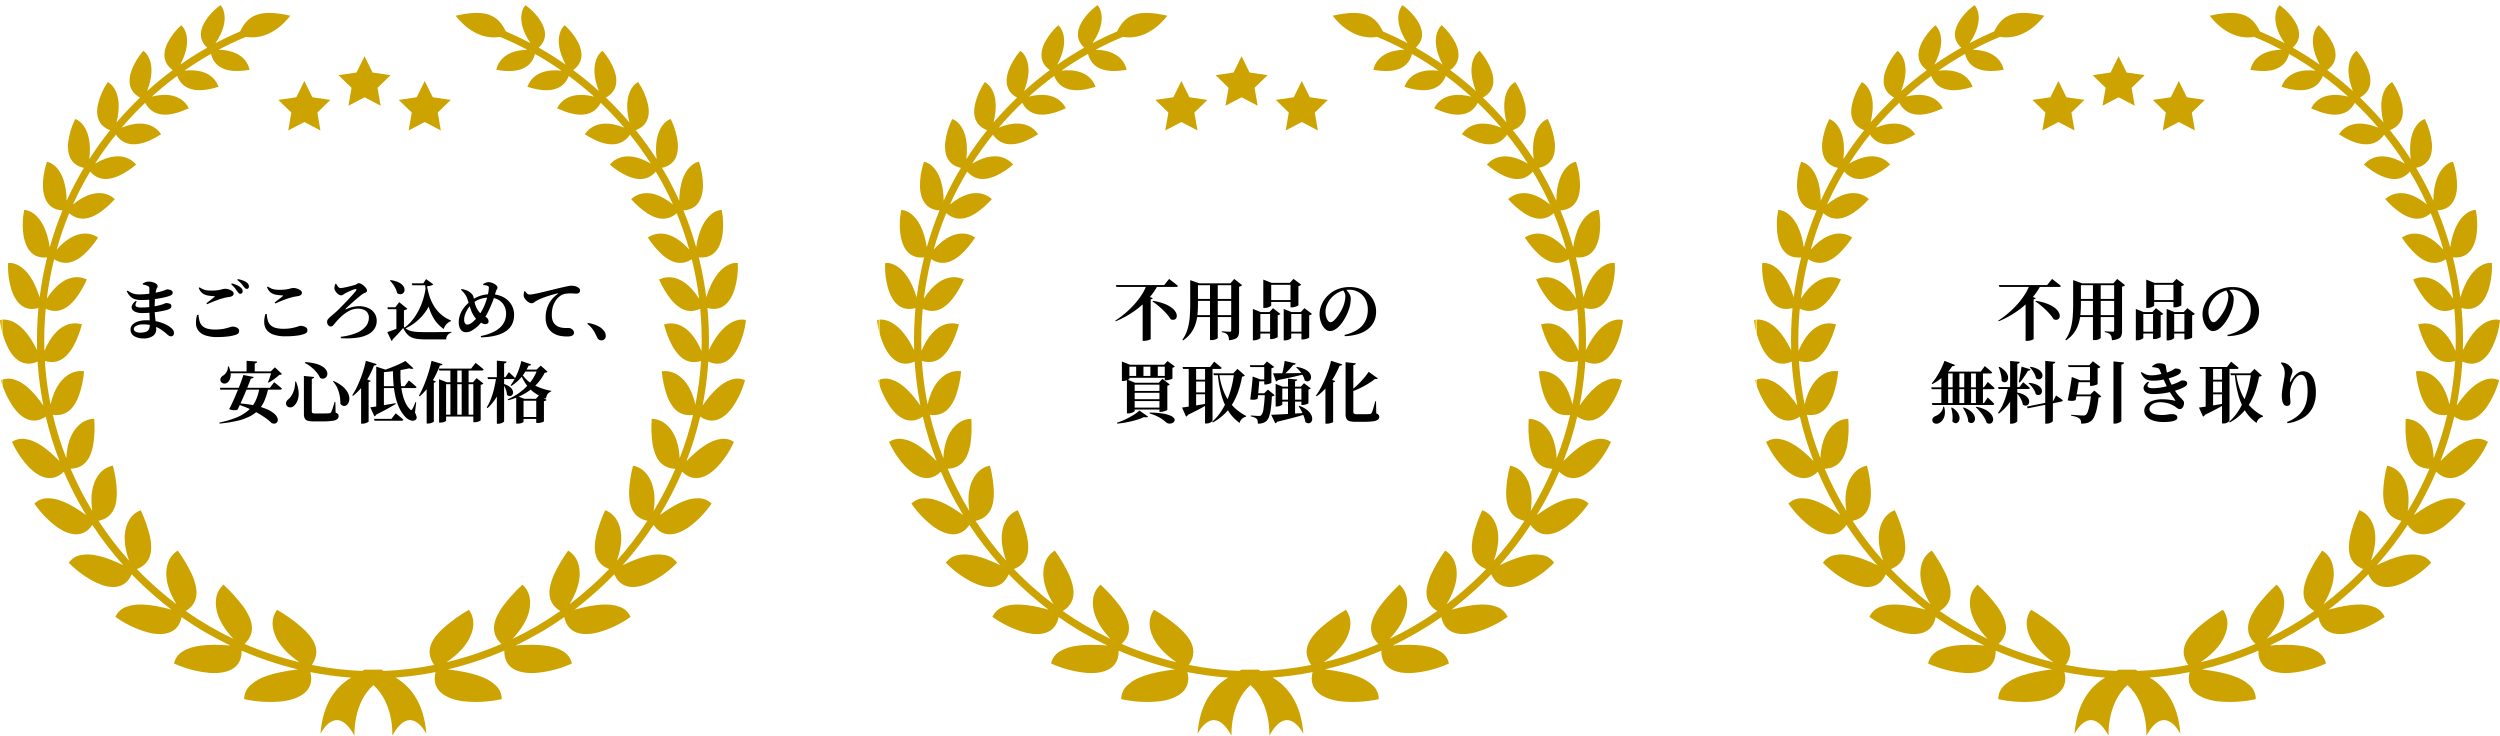
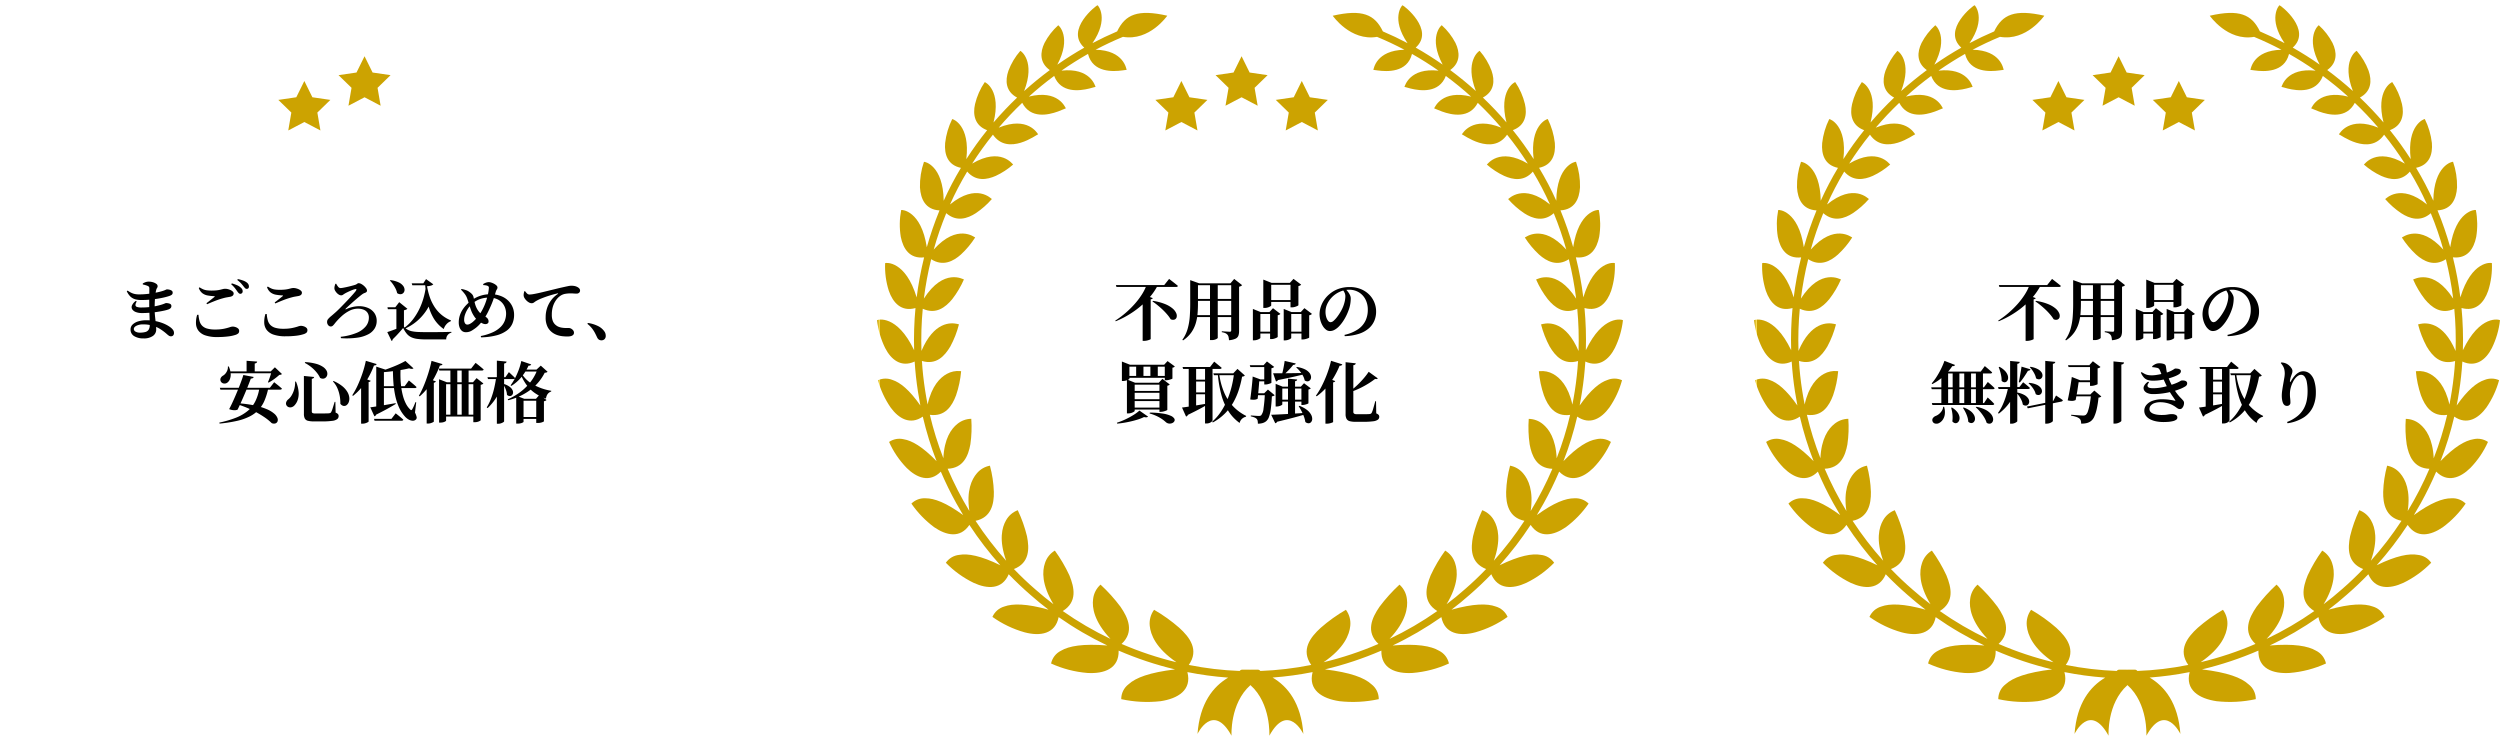
<svg xmlns="http://www.w3.org/2000/svg" width="634.238" height="186.65" viewBox="0 0 634.238 186.65">
  <defs>
    <filter id="楕円形_348" x="5.363" y="0" width="174.352" height="182.351" filterUnits="userSpaceOnUse">
      <feOffset dy="3" />
      <feGaussianBlur stdDeviation="3" result="blur" />
      <feFlood flood-opacity="0.161" />
      <feComposite operator="in" in2="blur" />
      <feComposite in="SourceGraphic" />
    </filter>
    <clipPath id="clip-path">
      <path id="パス_45322" data-name="パス 45322" d="M70.285,153.373h0m48.668,0h0M23.9,104.912h0m141.431,0h0M133.291,0c-.143.03-2.973,3.378,1.295,9.613q-3.07-1.625-6.259-2.983c-2.066-4.324-5.249-5.683-12.72-3.976,0,0,4.487,6.517,11.245,5.363q3.539,1.465,6.94,3.269c-7.215.153-7.787,4.911-7.876,5.1a10.815,10.815,0,0,1,1.1.149c2.3.311,7.5.623,8.7-4.193q3.458,1.957,6.729,4.247c-7.349-.8-8.522,3.892-8.646,4.117.08-.013.69.2,1.586.423,2.5.609,7.23,1.217,8.918-3.2q3.328,2.464,6.412,5.247c-7.442-1.869-9.222,2.759-9.378,2.977.1-.006.874.4,1.99.8,2.57.93,6.95,1.861,9.08-2.2a84.215,84.215,0,0,1,5.961,6.3c-7.408-3.013-9.814,1.481-10,1.686.33.037,7.637,5.647,11.469.093a81.544,81.544,0,0,1,5.273,7.345c-7.3-4.288-10.283.22-10.4.24a18.7,18.7,0,0,0,4.4,2.872c2.226.981,5.022,1.495,7.258-1.088a77.841,77.841,0,0,1,4.362,8.346c-6.792-5.545-10.473-1.413-10.621-1.377a20.568,20.568,0,0,0,4.071,3.587c2.089,1.359,4.889,2.3,7.5,0a82.421,82.421,0,0,1,3.178,9.223c-6.032-6.715-10.35-3.078-10.513-3.058a22.144,22.144,0,0,0,3.595,4.308c1.917,1.717,4.583,3.133,7.567,1.2a85.138,85.138,0,0,1,1.853,9.994c-5.068-7.882-9.973-4.859-10.159-4.852a23.449,23.449,0,0,0,2.964,5c1.711,2.072,4.133,3.966,7.477,2.431a84.867,84.867,0,0,1,.327,10.705c-3.187-7.5-7.5-7.187-8.985-6.871-.316.067-.506.134-.53.127a24.769,24.769,0,0,0,2.19,5.617c1.439,2.419,3.535,4.763,7.206,3.673q-.241,3.8-.829,7.572-.267,1.742-.614,3.475c-1.052-4.754-3.187-6.832-4.879-7.766a5.832,5.832,0,0,0-3.411-.709c-.141.017-.218.034-.218.032a25.665,25.665,0,0,0,1.289,6.113c1.01,2.706,2.767,5.475,6.647,4.946a82.593,82.593,0,0,1-3.416,11.011c-.225-5-2-7.465-3.544-8.7a5.732,5.732,0,0,0-3.505-1.3h-.035a29.92,29.92,0,0,0,.23,6.47c.533,2.931,1.775,6.051,5.766,6.2a85.857,85.857,0,0,1-5.507,10.714c.76-5.169-.586-8.022-1.9-9.55A5.676,5.676,0,0,0,160.6,116.8a28.774,28.774,0,0,0-1,6.644c-.058,3.068.653,6.522,4.645,7.345a84.866,84.866,0,0,1-7.764,10.122c1.872-5.236,1.077-8.429.038-10.237a5.707,5.707,0,0,0-2.983-2.577,34.751,34.751,0,0,0-2.326,6.591c-.636,3.173-.663,6.789,3.315,8.337q-2.588,2.7-5.411,5.144-2.234,1.979-4.626,3.787c3.018-5.006,2.87-8.394,2.15-10.46a5.7,5.7,0,0,0-2.5-3.151,37.719,37.719,0,0,0-3.684,6.273c-1.277,3.115-2.07,6.75,1.677,9.064a83.32,83.32,0,0,1-12.1,7.06c4.137-4.433,4.689-7.888,4.395-10.1a5.756,5.756,0,0,0-1.882-3.661,41.481,41.481,0,0,0-5.056,5.6c-1.972,2.843-3.554,6.388-.282,9.443a85.006,85.006,0,0,1-13.922,4.643c5.249-3.58,6.562-7.006,6.773-9.235a5.8,5.8,0,0,0-1.105-4.069,40.216,40.216,0,0,0-6.389,4.569c-2.66,2.415-5.089,5.624-2.41,9.423a81.365,81.365,0,0,1-12.914,1.528.768.768,0,0,0-.6-.328h-1.9a.538.538,0,0,0-.11.017.655.655,0,0,0-.134-.017H92.6a.773.773,0,0,0-.6.328,81.381,81.381,0,0,1-12.914-1.528c2.68-3.8.25-7.009-2.41-9.423a40.177,40.177,0,0,0-6.39-4.569,5.8,5.8,0,0,0-1.1,4.069c.211,2.228,1.523,5.654,6.772,9.235a84.97,84.97,0,0,1-13.922-4.643c3.272-3.056,1.69-6.6-.282-9.443a41.378,41.378,0,0,0-5.056-5.6,5.755,5.755,0,0,0-1.881,3.661c-.294,2.21.257,5.665,4.4,10.1a83.345,83.345,0,0,1-12.1-7.06c3.748-2.314,2.954-5.949,1.678-9.064a37.773,37.773,0,0,0-3.685-6.273,5.7,5.7,0,0,0-2.5,3.151c-.719,2.066-.868,5.454,2.15,10.46-1.589-1.206-3.136-2.467-4.626-3.787q-2.82-2.442-5.41-5.144c3.978-1.549,3.951-5.164,3.315-8.337A34.594,34.594,0,0,0,35.7,128.1a5.714,5.714,0,0,0-2.982,2.577c-1.039,1.809-1.834,5,.038,10.237a84.985,84.985,0,0,1-7.764-10.122c3.992-.823,4.7-4.277,4.645-7.345a28.753,28.753,0,0,0-1-6.644,5.674,5.674,0,0,0-3.318,1.943c-1.315,1.528-2.663,4.382-1.9,9.55a85.846,85.846,0,0,1-5.506-10.714c3.991-.152,5.233-3.272,5.766-6.2a29.876,29.876,0,0,0,.23-6.47h-.035a5.728,5.728,0,0,0-3.5,1.3c-1.545,1.234-3.32,3.7-3.544,8.7A82.6,82.6,0,0,1,13.4,103.9c3.88.529,5.636-2.24,6.648-4.946a25.665,25.665,0,0,0,1.288-6.113s-.077-.015-.218-.032a5.829,5.829,0,0,0-3.409.709c-1.692.934-3.828,3.012-4.879,7.766q-.345-1.733-.614-3.475-.592-3.766-.829-7.572c3.672,1.09,5.768-1.254,7.206-3.673a24.707,24.707,0,0,0,2.19-5.617c-.025.007-.214-.06-.53-.127-1.49-.316-5.8-.634-8.985,6.871A84.866,84.866,0,0,1,11.6,76.99c3.345,1.535,5.766-.359,7.477-2.431a23.449,23.449,0,0,0,2.964-5c-.186-.007-5.091-3.029-10.16,4.852a85.143,85.143,0,0,1,1.854-9.994c2.982,1.935,5.649.518,7.565-1.2a22.1,22.1,0,0,0,3.595-4.308c-.162-.02-4.48-3.657-10.512,3.058a82.768,82.768,0,0,1,3.177-9.223c2.616,2.3,5.415,1.359,7.5,0a20.607,20.607,0,0,0,4.071-3.587c-.149-.036-3.829-4.168-10.621,1.377a78.154,78.154,0,0,1,4.362-8.346c2.236,2.583,5.031,2.07,7.258,1.088a18.72,18.72,0,0,0,4.4-2.872c-.121-.021-3.1-4.529-10.4-.24A81.769,81.769,0,0,1,29.4,32.825c3.832,5.554,11.14-.056,11.47-.093-.187-.205-2.593-4.7-10-1.686a84.449,84.449,0,0,1,5.961-6.3c2.13,4.065,6.511,3.134,9.08,2.2,1.117-.4,1.892-.809,1.991-.8-.156-.218-1.935-4.845-9.378-2.977q3.077-2.781,6.414-5.247c1.687,4.421,6.418,3.812,8.918,3.2.895-.218,1.5-.436,1.586-.423-.124-.224-1.3-4.92-8.647-4.117q3.268-2.282,6.729-4.247c1.2,4.816,6.4,4.5,8.7,4.193a10.769,10.769,0,0,1,1.1-.149c-.09-.186-.661-4.944-7.876-5.1q3.395-1.8,6.941-3.269c6.758,1.154,11.244-5.363,11.244-5.363C66.16.947,62.978,2.307,60.912,6.631q-3.185,1.359-6.259,2.983C58.92,3.379,56.092.031,55.948,0,55.77-.11,47.58,6.218,52.57,10.753q-3.512,1.989-6.835,4.316c3.684-6.947.383-9.981.23-9.993a15.943,15.943,0,0,0-3.481,4.489c-1.127,2.334-1.29,5,1.341,6.879q-3.378,2.5-6.511,5.324c2.928-7.579-.8-10.2-.964-10.2a16.4,16.4,0,0,0-3.016,5.042c-.877,2.521-.712,5.266,2.2,6.811a86.035,86.035,0,0,0-5.985,6.315c2.044-8.118-2.058-10.256-2.227-10.231a16.827,16.827,0,0,0-2.458,5.566c-.614,2.671-.076,5.47,3.07,6.621a83.253,83.253,0,0,0-5.284,7.346c1.041-8.613-3.42-10.224-3.582-10.163a18.3,18.3,0,0,0-1.791,6.063c-.242,2.857.614,5.6,4.006,6.31a79.816,79.816,0,0,0-4.373,8.343c-.134-9-4.831-9.953-5.007-9.871A18.615,18.615,0,0,0,10.889,46.2c.179,2.984,1.4,5.649,4.959,5.842a84.625,84.625,0,0,0-3.223,9.343c-1.422-9.312-6.326-9.548-6.5-9.436a19.329,19.329,0,0,0-.1,6.81c.61,3.047,2.263,5.6,5.918,5.2a87.17,87.17,0,0,0-1.89,10.158c-2.837-9.379-7.837-8.839-8-8.694a20.166,20.166,0,0,0,.936,7.01c1.043,3.029,3.163,5.389,6.764,4.38a86.94,86.94,0,0,0-.343,10.7C5.062,78.376.142,79.73,0,79.9a21.4,21.4,0,0,0,2.055,7.051c1.492,2.938,4.052,5.019,7.49,3.431q.245,3.872.845,7.71c.176,1.154.38,2.3.6,3.446C8.2,97.53,5.868,95.7,3.935,95.06a4.705,4.705,0,0,0-3.7.064,22.758,22.758,0,0,0,3.23,6.942c2.035,2.781,4.93,4.506,8.143,2.291a83.684,83.684,0,0,0,3.493,11.3c-3.58-3.7-6.274-5.219-8.335-5.558a4.687,4.687,0,0,0-3.714.681,22.846,22.846,0,0,0,4.478,6.608c2.566,2.531,5.832,3.794,8.653.925a87.247,87.247,0,0,0,3.927,8.028q.845,1.519,1.744,3c-4.354-3.172-7.351-4.276-9.515-4.262a4.706,4.706,0,0,0-3.623,1.343,25.4,25.4,0,0,0,5.784,5.993c3.115,2.121,6.6,2.877,8.927-.584a85.466,85.466,0,0,0,7.852,10.23c-5.008-2.443-8.255-3.026-10.435-2.629a4.7,4.7,0,0,0-3.389,2,25.2,25.2,0,0,0,7.036,5.085c3.53,1.64,7.262,1.736,8.913-2.17q2.63,2.727,5.5,5.217,2.226,1.972,4.6,3.777c-5.629-1.584-9.082-1.584-11.194-.816a4.709,4.709,0,0,0-3.037,2.643,26.382,26.382,0,0,0,8.176,3.916c3.931,1.048,7.778.423,8.623-3.862a85.307,85.307,0,0,0,12.358,7.2c-6.178-.511-9.736.129-11.747,1.32a4.7,4.7,0,0,0-2.532,3.247,27.641,27.641,0,0,0,9.2,2.4c4.285.261,8.062-1.1,7.943-5.669a86.9,86.9,0,0,0,14.309,4.763c-6.479.788-9.974,2.1-11.791,3.775a4.688,4.688,0,0,0-1.858,3.777,30.647,30.647,0,0,0,9.958.521c4.453-.662,8-2.853,6.822-7.385a83.788,83.788,0,0,0,10.225,1.391l.115.016c-3.8,2.252-7.2,6.462-7.773,14.277,0,0,3.891-8.163,8.628.448,0,0-.464-8.154,4.8-12.832,5.262,4.677,4.8,12.832,4.8,12.832,4.737-8.611,8.628-.448,8.628-.448-.572-7.84-3.991-12.052-7.808-14.3a83.844,83.844,0,0,0,10.156-1.386c-1.18,4.532,2.367,6.723,6.821,7.385a30.644,30.644,0,0,0,9.958-.521,4.688,4.688,0,0,0-1.857-3.777c-1.817-1.67-5.312-2.987-11.79-3.775a86.913,86.913,0,0,0,14.309-4.763c-.119,4.568,3.657,5.93,7.943,5.669a27.641,27.641,0,0,0,9.2-2.4,4.7,4.7,0,0,0-2.532-3.247c-2.011-1.191-5.569-1.832-11.747-1.32a85.248,85.248,0,0,0,12.358-7.2c.846,4.285,4.692,4.91,8.623,3.862a26.352,26.352,0,0,0,8.176-3.916,4.7,4.7,0,0,0-3.036-2.643c-2.111-.768-5.565-.768-11.194.816q2.37-1.805,4.6-3.777,2.873-2.488,5.5-5.217c1.65,3.905,5.383,3.81,8.912,2.17a25.147,25.147,0,0,0,7.035-5.085,4.691,4.691,0,0,0-3.388-2c-2.18-.4-5.427.186-10.435,2.629a85.406,85.406,0,0,0,7.852-10.23c2.327,3.462,5.812,2.705,8.926.584a25.377,25.377,0,0,0,5.785-5.993,4.708,4.708,0,0,0-3.623-1.343c-2.164-.014-5.162,1.089-9.515,4.262q.9-1.479,1.743-3a86.659,86.659,0,0,0,3.927-8.028c2.822,2.869,6.087,1.606,8.654-.925a22.811,22.811,0,0,0,4.478-6.608,4.685,4.685,0,0,0-3.714-.681c-2.061.339-4.755,1.855-8.333,5.558a84.011,84.011,0,0,0,3.493-11.3c3.213,2.215,6.107.49,8.143-2.291a22.756,22.756,0,0,0,3.229-6.942,4.7,4.7,0,0,0-3.7-.064c-1.933.639-4.261,2.47-7.06,6.481q.337-1.718.6-3.446.6-3.833.845-7.71c3.439,1.589,6-.492,7.49-3.431a21.4,21.4,0,0,0,2.055-7.05h0c-.143-.174-5.063-1.528-9.414,7.6a86.94,86.94,0,0,0-.343-10.7c3.6,1.009,5.721-1.351,6.765-4.38a20.182,20.182,0,0,0,.936-7.01c-.16-.144-5.16-.684-8,8.694a87.173,87.173,0,0,0-1.89-10.158c3.655.4,5.307-2.15,5.918-5.2a19.352,19.352,0,0,0-.1-6.81c-.177-.112-5.081.124-6.5,9.436a84.623,84.623,0,0,0-3.223-9.343c3.561-.193,4.78-2.858,4.959-5.842a18.631,18.631,0,0,0-1.014-6.481c-.176-.082-4.874.874-5.008,9.871a79.917,79.917,0,0,0-4.371-8.343c3.39-.708,4.247-3.452,4.005-6.31a18.315,18.315,0,0,0-1.791-6.063c-.162-.061-4.623,1.55-3.582,10.163a83.131,83.131,0,0,0-5.283-7.346c3.145-1.151,3.683-3.951,3.07-6.621a16.835,16.835,0,0,0-2.459-5.566c-.169-.025-4.271,2.113-2.227,10.231a86.157,86.157,0,0,0-5.985-6.315c2.913-1.545,3.079-4.29,2.2-6.811a16.394,16.394,0,0,0-3.016-5.042c-.161-.006-3.892,2.619-.964,10.2q-3.127-2.821-6.511-5.324c2.63-1.877,2.466-4.545,1.34-6.879a15.966,15.966,0,0,0-3.481-4.489c-.154.013-3.455,3.046.229,9.993q-3.319-2.32-6.835-4.316C141.614,6.258,133.61,0,133.3,0h-.006" transform="translate(0 0.001)" fill="none" />
    </clipPath>
    <linearGradient id="linear-gradient" y1="1" x2="0.003" y2="1" gradientUnits="objectBoundingBox">
      <stop offset="0" stop-color="#cca301" />
      <stop offset="0.067" stop-color="#cca301" />
      <stop offset="0.197" stop-color="#fee661" />
      <stop offset="0.506" stop-color="#cca301" />
      <stop offset="0.792" stop-color="#fee661" />
      <stop offset="0.933" stop-color="#cca301" />
      <stop offset="1" stop-color="#cca301" />
    </linearGradient>
    <filter id="楕円形_348-2" x="227.863" y="0" width="174.352" height="182.351" filterUnits="userSpaceOnUse">
      <feOffset dy="3" />
      <feGaussianBlur stdDeviation="3" result="blur-2" />
      <feFlood flood-opacity="0.161" />
      <feComposite operator="in" in2="blur-2" />
      <feComposite in="SourceGraphic" />
    </filter>
    <filter id="楕円形_348-3" x="450.363" y="0" width="174.352" height="182.351" filterUnits="userSpaceOnUse">
      <feOffset dy="3" />
      <feGaussianBlur stdDeviation="3" result="blur-3" />
      <feFlood flood-opacity="0.161" />
      <feComposite operator="in" in2="blur-3" />
      <feComposite in="SourceGraphic" />
    </filter>
  </defs>
  <g id="グループ_1895" data-name="グループ 1895" transform="translate(-216.55 -527.024)">
    <g id="グループ_1812" data-name="グループ 1812" transform="translate(-658.212 66.58)">
      <g transform="matrix(1, 0, 0, 1, 874.76, 460.44)" filter="url(#楕円形_348)">
        <ellipse id="楕円形_348-4" data-name="楕円形 348" cx="78.176" cy="82.176" rx="78.176" ry="82.176" transform="translate(14.36 6)" fill="#fff" />
      </g>
      <g id="グループ_1107" data-name="グループ 1107" transform="translate(874.762 461.78)">
        <g id="グループ_1106" data-name="グループ 1106" transform="translate(0 0)" clip-path="url(#clip-path)">
-           <rect id="長方形_3014" data-name="長方形 3014" width="189.238" height="185.424" transform="translate(0 -0.11)" fill="url(#linear-gradient)" />
-         </g>
+           </g>
      </g>
      <path id="パス_45323" data-name="パス 45323" d="M6.6,0,4.56,4.132,0,4.8,3.3,8.012l-.779,4.542L6.6,10.41l4.079,2.144L9.9,8.012,13.2,4.8,8.64,4.132Z" transform="translate(960.645 474.711)" fill="#cca301" />
-       <path id="パス_45324" data-name="パス 45324" d="M6.6,0,4.56,4.132,0,4.8,3.3,8.012l-.779,4.542L6.6,10.41l4.079,2.144L9.9,8.012,13.2,4.8,8.64,4.132Z" transform="translate(945.373 480.988)" fill="#cca301" />
-       <path id="パス_45325" data-name="パス 45325" d="M6.6,0,4.56,4.132,0,4.8,3.3,8.012l-.779,4.542L6.6,10.41l4.079,2.144L9.9,8.012,13.2,4.8,8.64,4.132Z" transform="translate(975.917 480.988)" fill="#cca301" />
+       <path id="パス_45324" data-name="パス 45324" d="M6.6,0,4.56,4.132,0,4.8,3.3,8.012l-.779,4.542L6.6,10.41l4.079,2.144L9.9,8.012,13.2,4.8,8.64,4.132" transform="translate(945.373 480.988)" fill="#cca301" />
    </g>
    <g id="グループ_1811" data-name="グループ 1811" transform="translate(-435.712 66.58)">
      <g transform="matrix(1, 0, 0, 1, 652.26, 460.44)" filter="url(#楕円形_348-2)">
        <ellipse id="楕円形_348-5" data-name="楕円形 348" cx="78.176" cy="82.176" rx="78.176" ry="82.176" transform="translate(236.86 6)" fill="#fff" />
      </g>
      <g id="グループ_1107-2" data-name="グループ 1107" transform="translate(874.762 461.78)">
        <g id="グループ_1106-2" data-name="グループ 1106" transform="translate(0 0)" clip-path="url(#clip-path)">
          <rect id="長方形_3014-2" data-name="長方形 3014" width="189.238" height="185.424" transform="translate(0 -0.11)" fill="url(#linear-gradient)" />
        </g>
      </g>
      <path id="パス_45323-2" data-name="パス 45323" d="M6.6,0,4.56,4.132,0,4.8,3.3,8.012l-.779,4.542L6.6,10.41l4.079,2.144L9.9,8.012,13.2,4.8,8.64,4.132Z" transform="translate(960.645 474.711)" fill="#cca301" />
      <path id="パス_45324-2" data-name="パス 45324" d="M6.6,0,4.56,4.132,0,4.8,3.3,8.012l-.779,4.542L6.6,10.41l4.079,2.144L9.9,8.012,13.2,4.8,8.64,4.132Z" transform="translate(945.373 480.988)" fill="#cca301" />
      <path id="パス_45325-2" data-name="パス 45325" d="M6.6,0,4.56,4.132,0,4.8,3.3,8.012l-.779,4.542L6.6,10.41l4.079,2.144L9.9,8.012,13.2,4.8,8.64,4.132Z" transform="translate(975.917 480.988)" fill="#cca301" />
    </g>
    <g id="グループ_1810" data-name="グループ 1810" transform="translate(-213.212 66.58)">
      <g transform="matrix(1, 0, 0, 1, 429.76, 460.44)" filter="url(#楕円形_348-3)">
        <ellipse id="楕円形_348-6" data-name="楕円形 348" cx="78.176" cy="82.176" rx="78.176" ry="82.176" transform="translate(459.36 6)" fill="#fff" />
      </g>
      <g id="グループ_1107-3" data-name="グループ 1107" transform="translate(874.762 461.78)">
        <g id="グループ_1106-3" data-name="グループ 1106" transform="translate(0 0)" clip-path="url(#clip-path)">
          <rect id="長方形_3014-3" data-name="長方形 3014" width="189.238" height="185.424" transform="translate(0 -0.11)" fill="url(#linear-gradient)" />
        </g>
      </g>
      <path id="パス_45323-3" data-name="パス 45323" d="M6.6,0,4.56,4.132,0,4.8,3.3,8.012l-.779,4.542L6.6,10.41l4.079,2.144L9.9,8.012,13.2,4.8,8.64,4.132Z" transform="translate(960.645 474.711)" fill="#cca301" />
      <path id="パス_45324-3" data-name="パス 45324" d="M6.6,0,4.56,4.132,0,4.8,3.3,8.012l-.779,4.542L6.6,10.41l4.079,2.144L9.9,8.012,13.2,4.8,8.64,4.132Z" transform="translate(945.373 480.988)" fill="#cca301" />
      <path id="パス_45325-3" data-name="パス 45325" d="M6.6,0,4.56,4.132,0,4.8,3.3,8.012l-.779,4.542L6.6,10.41l4.079,2.144L9.9,8.012,13.2,4.8,8.64,4.132Z" transform="translate(975.917 480.988)" fill="#cca301" />
    </g>
    <path id="パス_47337" data-name="パス 47337" d="M-61.206.879A4.376,4.376,0,0,1-63.579.3,1.893,1.893,0,0,1-64.5-1.409,1.676,1.676,0,0,1-63.97-2.65a3.465,3.465,0,0,1,1.437-.8,7,7,0,0,1,2.054-.279,11.579,11.579,0,0,1,2.212.195A11.277,11.277,0,0,1-56.5-3.05a8.938,8.938,0,0,1,1.29.583,7.177,7.177,0,0,1,.791.505,3.322,3.322,0,0,1,.677.662,1.277,1.277,0,0,1,.257.781A.887.887,0,0,1-53.7.128a.722.722,0,0,1-.538.215A.906.906,0,0,1-54.75.205a5.606,5.606,0,0,1-.508-.4,12.873,12.873,0,0,0-1.7-1.289,7.736,7.736,0,0,0-1.953-.881,8.443,8.443,0,0,0-2.4-.315,3.653,3.653,0,0,0-1.7.346q-.658.346-.658.815a.765.765,0,0,0,.434.677,2.152,2.152,0,0,0,1.1.255,5.065,5.065,0,0,0,1.394-.16,1.439,1.439,0,0,0,.827-.579,2.126,2.126,0,0,0,.279-1.186q0-.662-.03-1.556t-.066-1.876q-.036-.983-.036-1.923,0-.553,0-1.156t.015-1.17q.011-.566.015-1t0-.622a.667.667,0,0,0-.09-.383.787.787,0,0,0-.307-.234,4.982,4.982,0,0,0-.559-.2q-.287-.085-.695-.177l-.026-.234a3.721,3.721,0,0,1,.689-.341,2.371,2.371,0,0,1,.844-.144,3.674,3.674,0,0,1,1.059.155,2.662,2.662,0,0,1,.853.41.726.726,0,0,1,.336.579.783.783,0,0,1-.138.45,1.77,1.77,0,0,0-.226.518,9.137,9.137,0,0,0-.2,1.12q-.093.725-.142,1.633t-.049,1.9a19.092,19.092,0,0,0,.1,2.08q.1.9.191,1.676A13.822,13.822,0,0,1-57.994-1.4,1.952,1.952,0,0,1-58.844.259,3.944,3.944,0,0,1-61.206.879Zm-.427-6.435a4.133,4.133,0,0,1-1.5-.247,1.888,1.888,0,0,1-.922-.674,1.063,1.063,0,0,1-.095-.986,2.744,2.744,0,0,1,.982-1.168l.247.159a1.615,1.615,0,0,0-.338.9.536.536,0,0,0,.406.469,3.292,3.292,0,0,0,1.083.139q.951,0,1.846-.087t1.733-.251A15.063,15.063,0,0,0-56.6-7.7a7.884,7.884,0,0,0,.774-.28.97.97,0,0,1,.33-.107,2.554,2.554,0,0,1,.937.162.59.59,0,0,1,.415.59.709.709,0,0,1-.2.534,1.531,1.531,0,0,1-.5.313,7.709,7.709,0,0,1-1.017.29q-.7.161-1.638.31t-2.006.242Q-60.569-5.556-61.633-5.556Zm-.17-3.309a5.692,5.692,0,0,1-1.5-.184,2.921,2.921,0,0,1-1.208-.669,4.183,4.183,0,0,1-.944-1.386l.2-.148a8.322,8.322,0,0,0,.844.509,3.991,3.991,0,0,0,.9.333,5.119,5.119,0,0,0,1.19.12q.907,0,1.809-.087T-58.8-10.6q.806-.141,1.444-.292t1.013-.275a5.857,5.857,0,0,0,.756-.285.852.852,0,0,1,.328-.113,2.855,2.855,0,0,1,.576.072,1.775,1.775,0,0,1,.6.244.561.561,0,0,1,.265.5.645.645,0,0,1-.211.536,2.169,2.169,0,0,1-.6.31q-.374.136-1.064.311t-1.64.343q-.949.168-2.084.277T-61.8-8.865Zm25.119-1.574a.589.589,0,0,1-.386-.185,3.438,3.438,0,0,1-.384-.475q-.235-.343-.58-.793a6.754,6.754,0,0,0-.939-.964l.168-.228a9.836,9.836,0,0,1,1.3.458,3.419,3.419,0,0,1,.965.615,1.414,1.414,0,0,1,.385.482,1.054,1.054,0,0,1,.095.485.587.587,0,0,1-.172.433A.607.607,0,0,1-36.684-10.439ZM-42.483.533A9.147,9.147,0,0,1-45.519.112a3.674,3.674,0,0,1-1.745-1.178A3.2,3.2,0,0,1-47.9-2.853a6.752,6.752,0,0,1,.3-2.263l.336,0A8.048,8.048,0,0,0-47-3.527a2.758,2.758,0,0,0,.653,1.177,2.856,2.856,0,0,0,1.258.724,7.149,7.149,0,0,0,2.056.246,10.808,10.808,0,0,0,2.2-.19,13.515,13.515,0,0,0,1.441-.374,2.879,2.879,0,0,1,.781-.184,2.414,2.414,0,0,1,.706.119,1.88,1.88,0,0,1,.67.359.762.762,0,0,1,.284.607.883.883,0,0,1-.192.615,1.946,1.946,0,0,1-.746.411,9.526,9.526,0,0,1-1.908.4A21.727,21.727,0,0,1-42.483.533ZM-45.25-8.058q.5-.368,1.073-.827l.948-.757q.21-.182-.073-.195a12.2,12.2,0,0,1-1.639-.18,3.131,3.131,0,0,1-1.336-.57,2.871,2.871,0,0,1-.911-1.322l.2-.175a5.66,5.66,0,0,0,.917.507,3.621,3.621,0,0,0,.925.249,8.881,8.881,0,0,0,1.184.068,11.566,11.566,0,0,0,1.38-.067,7.31,7.31,0,0,0,.9-.16q.36-.093.634-.16a2.438,2.438,0,0,1,.582-.067,2.764,2.764,0,0,1,.669.092,3.552,3.552,0,0,1,.7.253,1.905,1.905,0,0,1,.542.381.659.659,0,0,1,.212.458q0,.669-.886.845l-.867.151a8.569,8.569,0,0,0-.944.223q-.5.128-1.162.356t-1.39.524q-.731.3-1.493.635Zm10.223-3.632a.566.566,0,0,1-.425-.185q-.176-.185-.428-.508-.231-.3-.557-.673a7.244,7.244,0,0,0-.994-.892l.151-.219a8.814,8.814,0,0,1,1.294.351,3.493,3.493,0,0,1,.922.475,1.464,1.464,0,0,1,.46.5,1.21,1.21,0,0,1,.132.553.629.629,0,0,1-.145.436A.521.521,0,0,1-35.027-11.69ZM-25.17.34A9.144,9.144,0,0,1-28.206-.08a3.676,3.676,0,0,1-1.745-1.178,3.2,3.2,0,0,1-.635-1.788,6.758,6.758,0,0,1,.3-2.263l.336,0a8.05,8.05,0,0,0,.263,1.593,2.757,2.757,0,0,0,.653,1.177,2.857,2.857,0,0,0,1.258.724,7.148,7.148,0,0,0,2.055.246,10.809,10.809,0,0,0,2.205-.19,13.48,13.48,0,0,0,1.441-.374,2.875,2.875,0,0,1,.781-.184,2.412,2.412,0,0,1,.706.119,1.881,1.881,0,0,1,.67.359.762.762,0,0,1,.284.607.883.883,0,0,1-.192.616,1.945,1.945,0,0,1-.746.411,9.517,9.517,0,0,1-1.908.4A21.725,21.725,0,0,1-25.17.34Zm-2.767-8.591q.5-.368,1.074-.827l.948-.757q.21-.182-.073-.195a12.189,12.189,0,0,1-1.639-.181,3.133,3.133,0,0,1-1.336-.57,2.872,2.872,0,0,1-.911-1.322l.2-.176a5.678,5.678,0,0,0,.918.507,3.618,3.618,0,0,0,.925.25,8.881,8.881,0,0,0,1.185.068,11.562,11.562,0,0,0,1.38-.067,7.3,7.3,0,0,0,.9-.16q.36-.093.634-.16a2.438,2.438,0,0,1,.582-.067,2.759,2.759,0,0,1,.669.092,3.563,3.563,0,0,1,.7.253,1.906,1.906,0,0,1,.542.381.659.659,0,0,1,.212.458q0,.669-.886.846l-.868.151a8.508,8.508,0,0,0-.944.223q-.5.128-1.162.356t-1.39.524q-.73.3-1.493.635ZM-11.181.462A14.776,14.776,0,0,0-7.194-.509,5.9,5.9,0,0,0-4.826-2.181a3.467,3.467,0,0,0,.784-2.2,2.17,2.17,0,0,0-.351-1.263,2.143,2.143,0,0,0-.98-.766,3.827,3.827,0,0,0-1.458-.258A4.717,4.717,0,0,0-9-6.121,9.118,9.118,0,0,0-11.021-4.7a15.779,15.779,0,0,0-1.725,1.857,4,4,0,0,1-.44.492.787.787,0,0,1-.559.205.853.853,0,0,1-.594-.314,1.238,1.238,0,0,1-.3-.9,1.056,1.056,0,0,1,.262-.678,5.514,5.514,0,0,1,.743-.72q.481-.4,1.143-.989.365-.318.931-.883t1.219-1.241Q-9.691-8.54-9.077-9.2t1.07-1.179q.457-.521.633-.761.21-.3.167-.432t-.358-.044a3.957,3.957,0,0,0-.573.176q-.33.125-.7.288t-.714.332q-.349.169-.612.329a4.146,4.146,0,0,0-.413.277.831.831,0,0,1-.514.162,1.1,1.1,0,0,1-.552-.174,2.418,2.418,0,0,1-.545-.445,2.94,2.94,0,0,1-.415-.567,1.28,1.28,0,0,1-.179-.536,2.026,2.026,0,0,1,.062-.62q.081-.321.172-.579l.219-.018a4.034,4.034,0,0,0,.484.752.79.79,0,0,0,.6.346,3.959,3.959,0,0,0,.587-.066q.395-.066.893-.174t.982-.231q.484-.123.86-.229t.531-.169a1.918,1.918,0,0,0,.432-.255.448.448,0,0,1,.3-.117,1.464,1.464,0,0,1,.675.191,3.541,3.541,0,0,1,.7.491,3.323,3.323,0,0,1,.555.622,1.066,1.066,0,0,1,.217.577.462.462,0,0,1-.172.382,1.368,1.368,0,0,1-.413.221,2.191,2.191,0,0,0-.436.2,8.686,8.686,0,0,0-.7.522q-.467.374-1.035.86t-1.113.976q-.545.49-.961.874t-.58.564q-.082.094-.044.136t.137,0a7.438,7.438,0,0,1,1.61-.567,7.372,7.372,0,0,1,1.689-.212,5.589,5.589,0,0,1,2.288.45,3.762,3.762,0,0,1,1.6,1.288,3.444,3.444,0,0,1,.586,2.024,3.633,3.633,0,0,1-.489,1.84A4.089,4.089,0,0,1-4.092-.224,8.335,8.335,0,0,1-6.9.678a19.48,19.48,0,0,1-4.234.135ZM4.857-2.046a4.227,4.227,0,0,0,.913.7,3.9,3.9,0,0,0,1.079.4,9.3,9.3,0,0,0,1.443.18q.835.047,2,.047h2.09q1.132,0,2.295-.017T16.9-.788v.205a1.718,1.718,0,0,0-1.321,1.709H10.309A15.386,15.386,0,0,1,8.227,1,5.107,5.107,0,0,1,6.7.572,3.422,3.422,0,0,1,5.576-.31a6.936,6.936,0,0,1-.919-1.47Q4.267-1.3,3.792-.768T2.846.258Q2.375.747,2,1.1a.449.449,0,0,1-.077.267.591.591,0,0,1-.2.165L.627-.725Q1.168-.9,1.9-1.164t1.511-.583l1.449-.585Zm0-4.221v4.177L2.94-1.041v-5.5H.772l-.1-.485H2.664l.991-1.293,2.08,1.682a1.158,1.158,0,0,1-.309.2A2.182,2.182,0,0,1,4.857-6.267ZM1.421-13.912a6.744,6.744,0,0,1,2.112.58,3,3,0,0,1,1.132.893,1.694,1.694,0,0,1,.347.953,1.163,1.163,0,0,1-.26.777,1.026,1.026,0,0,1-.688.37,1.4,1.4,0,0,1-.933-.278,4.672,4.672,0,0,0-.406-1.149,8.462,8.462,0,0,0-.668-1.115,7.02,7.02,0,0,0-.774-.927Zm8.814.818H9.77l.693-1.072,1.843,1.316a1.306,1.306,0,0,1-.6.33,4.359,4.359,0,0,1-.989.156,17.1,17.1,0,0,0,.715,2.816A11.387,11.387,0,0,0,12.626-7.1a8.953,8.953,0,0,0,1.758,1.987,8.975,8.975,0,0,0,2.409,1.431l-.051.195a2.729,2.729,0,0,0-1.138.807,3.015,3.015,0,0,0-.65,1.18A8.922,8.922,0,0,1,12.4-4.213,12.684,12.684,0,0,1,10.943-7.95a33.738,33.738,0,0,1-.708-4.875Zm.132,1.176,1.369,3.369A11.61,11.61,0,0,1,10.3-5.856,12.752,12.752,0,0,1,8.076-3.443,12.318,12.318,0,0,1,5.107-1.609l-.159-.205A10.981,10.981,0,0,0,7.433-4.342,15.679,15.679,0,0,0,9.3-7.816,18.467,18.467,0,0,0,10.367-11.917Zm-3.54-1.176h4v.481H6.98ZM24.355.27a13.29,13.29,0,0,0,3.1-.979,6.883,6.883,0,0,0,1.965-1.35,4.55,4.55,0,0,0,1.04-1.609,5.089,5.089,0,0,0,.312-1.751,4.412,4.412,0,0,0-.251-1.459,3.815,3.815,0,0,0-.778-1.307,3.825,3.825,0,0,0-1.338-.94,4.837,4.837,0,0,0-1.943-.354,7.153,7.153,0,0,0-2.184.336,5.885,5.885,0,0,0-2.036,1.176A6.049,6.049,0,0,0,21.048-6.6a6.506,6.506,0,0,0-.693,1.439,4.08,4.08,0,0,0-.226,1.245,1.673,1.673,0,0,0,.227.965.663.663,0,0,0,.552.321,1.43,1.43,0,0,0,.7-.187,5.264,5.264,0,0,0,.664-.44,9.944,9.944,0,0,0,.864-.834,10.6,10.6,0,0,0,.883-1.1,11.214,11.214,0,0,0,.784-1.287A13.857,13.857,0,0,0,25.7-8.6a16.725,16.725,0,0,0,.509-1.931,10.181,10.181,0,0,0,.192-1.385.523.523,0,0,0-.106-.4.836.836,0,0,0-.316-.179,2.629,2.629,0,0,0-.456-.106,5.235,5.235,0,0,0-.536-.05l-.034-.262a3.618,3.618,0,0,1,.752-.366,2.149,2.149,0,0,1,.688-.122,2.177,2.177,0,0,1,.619.114,3.947,3.947,0,0,1,.733.313,2.628,2.628,0,0,1,.6.439.7.7,0,0,1,.24.488.84.84,0,0,1-.161.5,2.235,2.235,0,0,0-.288.647q-.178.613-.35,1.159t-.377,1.1q-.2.554-.482,1.2t-.67,1.457A13.434,13.434,0,0,1,25.251-4.23a13.757,13.757,0,0,1-1.1,1.425,7.939,7.939,0,0,1-1.007.967,12.069,12.069,0,0,1-1.129.768A2.759,2.759,0,0,1,20.558-.7a1.477,1.477,0,0,1-1.024-.359,2.088,2.088,0,0,1-.586-.916,3.64,3.64,0,0,1-.186-1.158,5.74,5.74,0,0,1,.273-1.818,6.223,6.223,0,0,1,.7-1.467,7.754,7.754,0,0,1,.885-1.123q.459-.476.815-.8A8.912,8.912,0,0,1,22.8-9.3a7.99,7.99,0,0,1,1.8-.744,8.03,8.03,0,0,1,2.221-.289,6.8,6.8,0,0,1,3.157.694,5.214,5.214,0,0,1,2.086,1.88A4.927,4.927,0,0,1,32.8-5.091a5.55,5.55,0,0,1-.437,2.218,4.407,4.407,0,0,1-1.423,1.766,7.648,7.648,0,0,1-2.59,1.2,16.582,16.582,0,0,1-3.938.515ZM25.5-2.75a1.631,1.631,0,0,1-.674-.164,5.674,5.674,0,0,1-.634-.334,4.707,4.707,0,0,1-1.34-1.215,8,8,0,0,1-.768-1.3q-.215-.5-.427-1.148t-.409-1.3q-.2-.645-.374-1.115a4.113,4.113,0,0,0-.614-1.106,10.2,10.2,0,0,0-.933-1.058l.135-.173a6.912,6.912,0,0,1,1.126.294,3.12,3.12,0,0,1,.873.457,5.005,5.005,0,0,1,.64.537,1.7,1.7,0,0,1,.422.84q.1.411.193.893a9.426,9.426,0,0,0,.244.986,5.324,5.324,0,0,0,.414.987,4.924,4.924,0,0,0,.89,1.185,4.116,4.116,0,0,0,1,.693,2.752,2.752,0,0,1,.716.515,1.157,1.157,0,0,1,.342.867.567.567,0,0,1-.228.487A.983.983,0,0,1,25.5-2.75ZM46.361.39A11.767,11.767,0,0,1,45.078.32,6.336,6.336,0,0,1,43.856.065a4.728,4.728,0,0,1-1.12-.525,4.129,4.129,0,0,1-1.4-1.5,5.261,5.261,0,0,1-.527-2.557,7.276,7.276,0,0,1,.361-2.3,6.959,6.959,0,0,1,1.044-2,6.783,6.783,0,0,1,1.648-1.562q.11-.08.1-.138t-.154-.023q-.992.221-2.044.554T39.827-9.3a10.206,10.206,0,0,0-1.395.661,4.838,4.838,0,0,0-.546.372,1.024,1.024,0,0,1-.646.221,1.352,1.352,0,0,1-.632-.183,2.865,2.865,0,0,1-.647-.481,3.186,3.186,0,0,1-.508-.634,1.467,1.467,0,0,1-.226-.647,2.2,2.2,0,0,1,.039-.581q.058-.279.1-.479l.208-.069a4.186,4.186,0,0,0,.5.593.86.86,0,0,0,.611.27,6.36,6.36,0,0,0,1.021-.11q.641-.11,1.483-.3t1.853-.441q1.01-.248,2.13-.519.908-.226,1.751-.417t1.472-.32a5.219,5.219,0,0,1,.894-.128,4.807,4.807,0,0,1,.755.059,2.465,2.465,0,0,1,.7.218,1.855,1.855,0,0,1,.567.389.793.793,0,0,1,.225.575.712.712,0,0,1-.241.541.932.932,0,0,1-.66.224q-.333,0-.733-.032t-.766-.032a8.994,8.994,0,0,0-1.311.109,3.183,3.183,0,0,0-1.41.6,3.853,3.853,0,0,0-.57.512,5.112,5.112,0,0,0-.677.925A5.759,5.759,0,0,0,42.6-7.031a7.05,7.05,0,0,0-.227,1.9,4.155,4.155,0,0,0,.244,1.571,2.5,2.5,0,0,0,.585.895,3.453,3.453,0,0,0,.636.475,3.532,3.532,0,0,0,1.051.336,6.971,6.971,0,0,0,1.059.093l.729,0a1.232,1.232,0,0,1,.6.165,1.623,1.623,0,0,1,.508.431.931.931,0,0,1,.207.585.751.751,0,0,1-.247.6,1.377,1.377,0,0,1-.619.291A3.636,3.636,0,0,1,46.361.39Zm8.592.972a1.119,1.119,0,0,1-.635-.176A1.436,1.436,0,0,1,53.854.6q-.222-.483-.505-1.041a7.994,7.994,0,0,0-.738-1.165A6.718,6.718,0,0,0,51.39-2.82l.147-.219a8.408,8.408,0,0,1,2.708.859A4.168,4.168,0,0,1,55.7-.9a1.843,1.843,0,0,1,.282.587,2.279,2.279,0,0,1,.069.552,1.122,1.122,0,0,1-.3.817A1.062,1.062,0,0,1,54.953,1.362ZM-41.848,13.4h12.7l1.078-1.41.2.16q.2.16.51.4t.647.527q.335.282.613.531-.063.267-.479.267H-41.708Zm10.046,0h2.212v.272a16.7,16.7,0,0,1-.933,2.989,8.158,8.158,0,0,1-1.456,2.294,7.988,7.988,0,0,1-2.23,1.682,13.841,13.841,0,0,1-3.229,1.149,33.825,33.825,0,0,1-4.476.7l-.068-.253a25.584,25.584,0,0,0,4.261-1.254,10.92,10.92,0,0,0,2.995-1.754,7.614,7.614,0,0,0,1.911-2.458A11.777,11.777,0,0,0-31.8,13.4Zm-5.779,3.908a30.843,30.843,0,0,1,4.576.581,16.165,16.165,0,0,1,3.094.953,7.17,7.17,0,0,1,1.849,1.116,2.8,2.8,0,0,1,.821,1.1,1.221,1.221,0,0,1,.021.895.872.872,0,0,1-.566.5,1.282,1.282,0,0,1-.923-.1,12.731,12.731,0,0,0-1.984-1.589,25.411,25.411,0,0,0-3.059-1.741,25.669,25.669,0,0,0-3.877-1.5Zm1.689-7.146,2.623.491a.481.481,0,0,1-.193.284.94.94,0,0,1-.515.127q-.192.507-.492,1.27t-.667,1.654q-.367.891-.765,1.8t-.772,1.735q-.373.821-.68,1.435a2.121,2.121,0,0,1-.934.132,3.5,3.5,0,0,1-1.2-.274q.345-.632.758-1.516t.843-1.886q.43-1,.829-1.994t.7-1.837Q-36.046,10.741-35.892,10.161Zm-3.839-.922h11.9v.485h-11.9Zm4.669-2.687,2.68.2a.477.477,0,0,1-.145.3A.892.892,0,0,1-33,7.239V9.415h-2.063Zm-4.746,1.432.219,0A5.3,5.3,0,0,1-39.1,9.851a3.231,3.231,0,0,1-.212,1.4,1.937,1.937,0,0,1-.65.855,1.179,1.179,0,0,1-.619.222,1.113,1.113,0,0,1-.635-.137.982.982,0,0,1-.43-.489.958.958,0,0,1,.052-.836,1.5,1.5,0,0,1,.618-.582,2.322,2.322,0,0,0,.58-.529,2.835,2.835,0,0,0,.457-.813A2.228,2.228,0,0,0-39.808,7.984ZM-28.73,9.239h-.2l1.046-1.034,1.8,1.708a.924.924,0,0,1-.658.207q-.336.309-.809.683t-.977.711a10.17,10.17,0,0,1-.963.576l-.151-.111q.17-.385.351-.887t.335-1Q-28.8,9.595-28.73,9.239Zm5.978,2.6.211-.012a8.234,8.234,0,0,1,.682,2.7,5.07,5.07,0,0,1-.259,2.019,3.668,3.668,0,0,1-.783,1.308,1.536,1.536,0,0,1-.69.458,1.262,1.262,0,0,1-.736.02,1.03,1.03,0,0,1-.567-.405.947.947,0,0,1-.129-.835,1.577,1.577,0,0,1,.492-.725,3.5,3.5,0,0,0,.88-1.013,6.242,6.242,0,0,0,.671-1.576A6.422,6.422,0,0,0-22.752,11.836Zm2.533-4.949a12.715,12.715,0,0,1,2.775.426,6.027,6.027,0,0,1,1.753.778,2.8,2.8,0,0,1,.9.945,1.642,1.642,0,0,1,.214.932,1.3,1.3,0,0,1-.311.744,1.088,1.088,0,0,1-.673.368,1.313,1.313,0,0,1-.864-.2A5.855,5.855,0,0,0-17.144,9.7a9.106,9.106,0,0,0-1.287-1.355,9.637,9.637,0,0,0-1.857-1.253Zm7.194,4.782a9.425,9.425,0,0,1,2.283,1.354,5.4,5.4,0,0,1,1.269,1.468,3.55,3.55,0,0,1,.466,1.4,2.524,2.524,0,0,1-.146,1.164,1.664,1.664,0,0,1-.561.763A1,1,0,0,1-10.49,18a1.3,1.3,0,0,1-.787-.557,10.046,10.046,0,0,0-.127-1.783,8.852,8.852,0,0,0-.563-2.009,6.017,6.017,0,0,0-1.188-1.848Zm-7.5-1.269,2.592.257a.43.43,0,0,1-.153.289.886.886,0,0,1-.433.17V19.4a.444.444,0,0,0,.175.4,1.407,1.407,0,0,0,.695.115h1.911q.52,0,.937-.011t.638-.028a1.036,1.036,0,0,0,.319-.077.563.563,0,0,0,.221-.2,5.437,5.437,0,0,0,.391-.978q.231-.71.508-1.649h.184l.059,2.738a1.479,1.479,0,0,1,.614.377.772.772,0,0,1,.156.494.971.971,0,0,1-.349.762,2.581,2.581,0,0,1-1.262.447,18.121,18.121,0,0,1-2.6.142h-2.059a5.84,5.84,0,0,1-1.523-.158,1.223,1.223,0,0,1-.788-.572,2.55,2.55,0,0,1-.228-1.2ZM-2.736,21.282H1.687l1.077-1.4.2.158.5.4q.3.242.636.522T4.7,21.5q-.068.267-.479.267H-2.6ZM-.947,13H5.042l1.069-1.458.2.164q.2.164.505.419t.636.541q.326.286.6.548a.269.269,0,0,1-.151.2.672.672,0,0,1-.316.068H-.947Zm-1.222-4.97,2.562.842q-.1.238-.618.318v9.5q-.017.059-.4.18a4.805,4.805,0,0,1-1.3.122h-.246ZM5.224,6.594,7.279,8.47q-.316.266-1.117,0-.93.227-2.181.436t-2.607.369q-1.357.16-2.661.226l-.052-.232Q-.48,9.034.442,8.7t1.814-.689q.892-.36,1.663-.73T5.224,6.594ZM-3.684,18.359q.556-.065,1.557-.224T.14,17.758q1.267-.219,2.6-.455l.031.2q-.778.481-1.995,1.16t-2.963,1.547a.74.74,0,0,1-.186.28.584.584,0,0,1-.266.148Zm-2.328-6.377L-5.264,11l1.689.629a.435.435,0,0,1-.168.2.869.869,0,0,1-.362.117v10q0,.071-.232.207a2.8,2.8,0,0,1-.585.245,2.456,2.456,0,0,1-.73.109h-.359Zm1.2-5.424,2.75.827a.538.538,0,0,1-.229.263.774.774,0,0,1-.454.085,20.871,20.871,0,0,1-1.441,3.1A17.733,17.733,0,0,1-5.962,13.41a14.019,14.019,0,0,1-2.092,2.037l-.205-.137A20.245,20.245,0,0,0-6.9,12.83,30.333,30.333,0,0,0-5.694,9.8,26.593,26.593,0,0,0-4.808,6.558Zm6.866,1.8H4.016q-.071,1.207-.037,2.448a23.817,23.817,0,0,0,.19,2.436,16.714,16.714,0,0,0,.45,2.267,9.893,9.893,0,0,0,.749,1.947,5.4,5.4,0,0,0,1.1,1.474q.145.153.26.136t.224-.2a7.648,7.648,0,0,0,.408-.816q.228-.515.421-1.011l.188.034-.312,2.618a4.965,4.965,0,0,1,.415,1.1.69.69,0,0,1-.22.7,1.116,1.116,0,0,1-.884.265A2.377,2.377,0,0,1,6,21.427a3.726,3.726,0,0,1-.775-.609,9.062,9.062,0,0,1-1.641-2.5,14.69,14.69,0,0,1-.961-3.039,25.544,25.544,0,0,1-.452-3.385Q2.055,10.134,2.058,8.363Zm11.642.18H21.89L23.032,7.08l.211.16q.211.16.531.417t.668.548q.347.291.638.552-.068.272-.475.272H13.836Zm1.172,11.678h8.406V20.7H14.872Zm-1.1-8.212v-.764l1.978.764h6.631l.909-1.053,1.724,1.359a.7.7,0,0,1-.242.2,1.688,1.688,0,0,1-.446.145V21.63q0,.076-.427.288a2.544,2.544,0,0,1-1.125.212h-.313V12.49H15.55v9.262q0,.088-.389.282a2.454,2.454,0,0,1-1.076.194h-.313Zm5.737-3.358h1.753V20.545H19.509Zm-2.864,0H18.39V20.545H16.645Zm-6.024,3.271.6-.778,1.76.648a.691.691,0,0,1-.539.331v9.852q0,.059-.232.183a3.241,3.241,0,0,1-.567.227,2.3,2.3,0,0,1-.681.1h-.335ZM11.853,6.57,14.64,7.4a.474.474,0,0,1-.219.256.868.868,0,0,1-.452.091,23.99,23.99,0,0,1-1.407,3.091,19.663,19.663,0,0,1-1.708,2.624,14.6,14.6,0,0,1-2,2.114l-.205-.137a22.86,22.86,0,0,0,1.233-2.542q.606-1.449,1.121-3.076A31.7,31.7,0,0,0,11.853,6.57Zm18.375,5.868a4.887,4.887,0,0,1,1.462.726A2.327,2.327,0,0,1,32.4,14a1.293,1.293,0,0,1,.127.764.912.912,0,0,1-.3.55.8.8,0,0,1-.57.192,1.059,1.059,0,0,1-.667-.328,3.572,3.572,0,0,0-.155-.925,7.135,7.135,0,0,0-.348-.928,5.063,5.063,0,0,0-.438-.784Zm.66-5.681a.485.485,0,0,1-.145.312.87.87,0,0,1-.475.176V21.91q0,.093-.224.24a2.491,2.491,0,0,1-.562.262,2.111,2.111,0,0,1-.685.115h-.368V6.518Zm-.726,4.224a15.257,15.257,0,0,1-1.469,4.176,12.858,12.858,0,0,1-2.621,3.409l-.21-.188a13.1,13.1,0,0,0,1.12-2.31,20.6,20.6,0,0,0,.786-2.638q.314-1.374.5-2.722h1.9Zm1.323-1.552.268.251.638.6q.37.346.645.646-.063.272-.45.272H26.179l-.136-.485H30.6ZM37.14,7.475a.487.487,0,0,1-.227.246.841.841,0,0,1-.452.073,12.734,12.734,0,0,1-1.911,3.024,10.632,10.632,0,0,1-2.437,2.107l-.205-.145a13.2,13.2,0,0,0,1.081-1.716,17.706,17.706,0,0,0,.954-2.117,16.286,16.286,0,0,0,.687-2.335Zm-3.8,7.937,2.052.79h2.954l.917-1.044L41.024,16.5a.644.644,0,0,1-.232.189,1.809,1.809,0,0,1-.422.133V21.9q0,.068-.44.247a3.179,3.179,0,0,1-1.174.179h-.338V16.687H35.2v5.352q0,.093-.406.271a2.872,2.872,0,0,1-1.129.179h-.325V15.412ZM34.546,9.49a7.782,7.782,0,0,0,2.893,2.97,14.05,14.05,0,0,0,4.8,1.709l-.034.182a1.866,1.866,0,0,0-.91.66,2.448,2.448,0,0,0-.4,1.134A11.12,11.12,0,0,1,37.88,14.6,9.182,9.182,0,0,1,35.8,12.453a13.778,13.778,0,0,1-1.429-2.68Zm3.942-.7,1.083-1.008,1.718,1.548a.479.479,0,0,1-.247.179,2.276,2.276,0,0,1-.476.082,12.461,12.461,0,0,1-3.5,4.242A15.524,15.524,0,0,1,31.3,16.559l-.12-.227a15.481,15.481,0,0,0,3.334-1.956A13.491,13.491,0,0,0,37.067,11.8,11.33,11.33,0,0,0,38.695,8.8Zm1.113,0v.485H34.734l.192-.485Zm-.3,12.028v.485h-4.9v-.485Z" transform="translate(314.172 612)" />
    <path id="パス_47336" data-name="パス 47336" d="M-23.941-8.65a13.558,13.558,0,0,1,3.086.823A6.95,6.95,0,0,1-18.95-6.7,3.239,3.239,0,0,1-18.041-5.5a1.539,1.539,0,0,1,.091,1.018.87.87,0,0,1-.537.586,1.281,1.281,0,0,1-.973-.094,8.793,8.793,0,0,0-.875-1.2A15.675,15.675,0,0,0-21.5-6.42q-.634-.6-1.3-1.14a15.784,15.784,0,0,0-1.28-.944Zm-9.412-4.009h12.265l1.237-1.556.225.173q.225.173.574.444t.732.575q.383.3.7.577-.063.272-.492.272h-15.1ZM-26.561-9.4l.545-.7L-24-9.354a.388.388,0,0,1-.16.2.878.878,0,0,1-.367.117V1.038q-.012.059-.273.17a4.1,4.1,0,0,1-.633.2,3.15,3.15,0,0,1-.748.091h-.384Zm.949-3.145h2.859a16.033,16.033,0,0,1-2.594,3.606,22.08,22.08,0,0,1-3.678,3.12,23.8,23.8,0,0,1-4.382,2.353l-.108-.168a23.48,23.48,0,0,0,2.564-1.908A24.02,24.02,0,0,0-28.658-7.78a18.893,18.893,0,0,0,1.837-2.393A12.241,12.241,0,0,0-25.612-12.55ZM-14.5-13.1v-.811l2.275.811h-.307v5.246q0,1.176-.1,2.417a11.984,11.984,0,0,1-.456,2.457A8.186,8.186,0,0,1-14.209-.649a7.9,7.9,0,0,1-2.1,2.024l-.19-.137a9.077,9.077,0,0,0,1.345-2.784,15.227,15.227,0,0,0,.541-3.086q.116-1.6.116-3.2Zm1.111,3.966H-3.371v.485H-13.389Zm0-3.966H-3.307v.481H-13.389Zm-.041,8.073H-3.371v.485H-13.43ZM-4.1-13.1H-4.29l.948-1.113,2.007,1.577a1.019,1.019,0,0,1-.287.227,1.715,1.715,0,0,1-.479.172V-.975A3.475,3.475,0,0,1-2.27.171a1.39,1.39,0,0,1-.714.765,4.776,4.776,0,0,1-1.678.4,5.011,5.011,0,0,0-.11-.82,1.306,1.306,0,0,0-.264-.561,1.608,1.608,0,0,0-.5-.386A3.406,3.406,0,0,0-6.484-.7V-.938l.258.019q.258.019.616.041l.684.041q.326.019.449.019a.37.37,0,0,0,.3-.093A.415.415,0,0,0-4.1-1.176Zm-5.376.124h1.964V.746q0,.1-.42.325A2.577,2.577,0,0,1-9.129,1.3h-.35ZM4.044-13.21v-.835l2.1.835h5.805v.481h-5.9v5.255q0,.084-.253.236a2.88,2.88,0,0,1-.643.272,2.751,2.751,0,0,1-.808.119h-.3Zm6.9,0h-.165l.927-1.02,1.938,1.467a.819.819,0,0,1-.252.208,1.385,1.385,0,0,1-.442.157v4.851q0,.059-.28.2a3.843,3.843,0,0,1-.661.245A2.69,2.69,0,0,1,11.285-7h-.338ZM5.1-8.85h6.909v.481H5.1ZM1.4-5.8v-.8l1.987.8H6.826v.485H3.3V.74q0,.084-.236.232a2.7,2.7,0,0,1-.608.268,2.53,2.53,0,0,1-.778.119H1.4Zm4.364,0H5.6L6.5-6.791,8.379-5.349a.771.771,0,0,1-.246.2A1.338,1.338,0,0,1,7.7-5V.494q0,.063-.268.2a3.652,3.652,0,0,1-.636.248,2.468,2.468,0,0,1-.7.109H5.766ZM2.09-.835H6.647v.481H2.09ZM9.222-5.8v-.8l1.992.8h3.678v.485H11.128V.758q0,.084-.236.232a2.7,2.7,0,0,1-.608.268,2.53,2.53,0,0,1-.778.119H9.222Zm4.5,0h-.17l.92-1,1.913,1.455a.76.76,0,0,1-.252.2,1.646,1.646,0,0,1-.447.158V.655q0,.063-.278.177a5.107,5.107,0,0,1-.652.211,2.835,2.835,0,0,1-.709.1h-.325ZM9.824-.835h4.785v.481H9.824ZM24.641-.02a9.915,9.915,0,0,0,3.445-1.429,5.529,5.529,0,0,0,1.885-2.175,6.365,6.365,0,0,0,.584-2.719,5.656,5.656,0,0,0-.616-2.717,4.492,4.492,0,0,0-1.69-1.781,4.751,4.751,0,0,0-2.464-.635,5.754,5.754,0,0,0-2.351.531,6.322,6.322,0,0,0-2.078,1.48,6.411,6.411,0,0,0-1.13,1.693,4.679,4.679,0,0,0-.4,1.931A4.509,4.509,0,0,0,20-4.574a2.814,2.814,0,0,0,.466.967.827.827,0,0,0,.645.37,1.265,1.265,0,0,0,.793-.378,6.309,6.309,0,0,0,.862-.943,12.765,12.765,0,0,0,.783-1.157,10.7,10.7,0,0,0,.557-1.036,8.779,8.779,0,0,0,.548-1.561,6.206,6.206,0,0,0,.207-1.495,2.119,2.119,0,0,0-.19-.885,3.185,3.185,0,0,0-.441-.722l.758-.131a5.371,5.371,0,0,1,.556.628,4.366,4.366,0,0,1,.485.792,1.987,1.987,0,0,1,.2.859A8.974,8.974,0,0,1,26.1-7.814a7.962,7.962,0,0,1-.432,1.575,12.972,12.972,0,0,1-.584,1.367,12.279,12.279,0,0,1-.815,1.412,9.219,9.219,0,0,1-.993,1.247,4.841,4.841,0,0,1-1.123.89,2.45,2.45,0,0,1-1.215.332,1.6,1.6,0,0,1-.981-.351,3.4,3.4,0,0,1-.838-.963,5.432,5.432,0,0,1-.587-1.385,5.967,5.967,0,0,1-.214-1.6,6,6,0,0,1,.263-1.692A6.948,6.948,0,0,1,19.4-8.748a6.979,6.979,0,0,1,1.417-1.6,7.2,7.2,0,0,1,2.32-1.348,8.451,8.451,0,0,1,2.844-.458,7.333,7.333,0,0,1,2.687.475,6.449,6.449,0,0,1,2.115,1.324A5.973,5.973,0,0,1,32.17-8.363a6.162,6.162,0,0,1,.492,2.472,5.906,5.906,0,0,1-.445,2.279,5.3,5.3,0,0,1-1.393,1.927A7.146,7.146,0,0,1,28.364-.31a12.9,12.9,0,0,1-3.655.616Zm-55.58,10.408h11.293v.485H-30.938Zm9.988-2.829h-.165l.868-.932L-18.4,7.989a.944.944,0,0,1-.222.185.959.959,0,0,1-.387.134v2.748q0,.051-.28.156a5.533,5.533,0,0,1-.648.194,2.9,2.9,0,0,1-.673.088h-.338Zm-10.879,0V6.744l2.066.814H-19.7v.481H-29.927v3.07q0,.079-.249.213a3.4,3.4,0,0,1-.623.247,2.624,2.624,0,0,1-.763.113h-.268Zm3.617,0h1.852v3.09h-1.852Zm3.609,0h1.877v3.09H-24.6ZM-29.65,14.2H-21.2v.481H-29.65Zm0,2.1H-21.2v.481H-29.65Zm0,2.134H-21.2v.485H-29.65Zm7.345-6.314h-.165l.915-.986,1.865,1.429a.843.843,0,0,1-.224.179,1.218,1.218,0,0,1-.389.14V19q0,.063-.278.183a4.834,4.834,0,0,1-.664.223,2.812,2.812,0,0,1-.721.1h-.338Zm-8.251,0V11.29l2.086.839h7.2v.481h-7.317v6.647q0,.1-.246.253a2.633,2.633,0,0,1-.627.277,2.638,2.638,0,0,1-.794.119h-.3Zm3.173,7.065,2.194,1.533a.582.582,0,0,1-.367.169,1.775,1.775,0,0,1-.654-.06,12.126,12.126,0,0,1-1.915.727q-1.111.329-2.372.579a24.544,24.544,0,0,1-2.526.365l-.069-.231a17.814,17.814,0,0,0,2.185-.869,19.312,19.312,0,0,0,2.023-1.1A10.758,10.758,0,0,0-27.384,19.193Zm2.643.508a22.278,22.278,0,0,1,3.324.257,7.746,7.746,0,0,1,1.974.555,2,2,0,0,1,.888.686.672.672,0,0,1,.055.658,1.058,1.058,0,0,1-.5.48,1.6,1.6,0,0,1-.808.155,1.422,1.422,0,0,1-.84-.337,8.8,8.8,0,0,0-1.577-1.161A10.818,10.818,0,0,0-24.8,19.92Zm8.3-11.564h6.974l1.052-1.359.19.152q.19.152.487.4l.624.512q.326.268.6.512-.068.272-.462.272h-9.328Zm1.562,0H-13V18.695l-1.877.409Zm4.142,0h1.9V21.679q0,.084-.182.272a1.735,1.735,0,0,1-.531.347,2.049,2.049,0,0,1-.851.159h-.338Zm-3.241,3.207H-10v.485h-3.976Zm0,3.233H-10v.485h-3.976ZM-8.63,9.734h6.4v.481H-8.477Zm5.261,0h-.207L-2.51,8.61l1.864,1.664a.512.512,0,0,1-.234.2,2.039,2.039,0,0,1-.458.108,25.838,25.838,0,0,1-.819,3.3,17.235,17.235,0,0,1-1.37,3.168,13.361,13.361,0,0,1-2.131,2.836,13.065,13.065,0,0,1-3.1,2.31l-.184-.168a13.115,13.115,0,0,0,2.226-2.543,17.427,17.427,0,0,0,1.618-3.028A23.415,23.415,0,0,0-4,13.138,27.631,27.631,0,0,0-3.369,9.734Zm-13.211,8.682q.561-.065,1.585-.218t2.328-.373q1.3-.22,2.664-.453l.031.2q-.814.486-2.069,1.161t-3.05,1.536a.615.615,0,0,1-.464.428Zm9.42-8.656a18.38,18.38,0,0,0,1.288,4.87A11.851,11.851,0,0,0-3.56,18.162,11.808,11.808,0,0,0-.3,20.539l-.046.2a2.234,2.234,0,0,0-1.063.582,1.961,1.961,0,0,0-.55,1.011,10.937,10.937,0,0,1-2.82-2.964,14.886,14.886,0,0,1-1.806-4.135A29.225,29.225,0,0,1-7.5,9.872ZM6.533,9.719q.723.012,1.99.006T11.4,9.695q1.611-.022,3.333-.061l0,.256q-1.152.3-2.847.685t-4.123.873a.587.587,0,0,1-.214.243.919.919,0,0,1-.281.117Zm6.019-1.592a6.759,6.759,0,0,1,2.057.6,3.283,3.283,0,0,1,1.143.889,1.858,1.858,0,0,1,.4.954,1.2,1.2,0,0,1-.176.788.9.9,0,0,1-.592.4,1.135,1.135,0,0,1-.843-.23,4.25,4.25,0,0,0-.449-1.2,7.156,7.156,0,0,0-.777-1.145,7.039,7.039,0,0,0-.916-.929Zm.64,9.852a7.115,7.115,0,0,1,1.945,1.055,3.875,3.875,0,0,1,1.023,1.175,2.236,2.236,0,0,1,.292,1.081,1.263,1.263,0,0,1-.264.793.864.864,0,0,1-.642.325,1.258,1.258,0,0,1-.841-.338,6.619,6.619,0,0,0-.359-1.381A12.53,12.53,0,0,0,13.73,19.3a13.111,13.111,0,0,0-.71-1.22ZM9.462,6.587l2.813.647a.468.468,0,0,1-.2.261.781.781,0,0,1-.436.091,16.382,16.382,0,0,1-1.229,1.4,15.524,15.524,0,0,1-1.529,1.4H8.671q.169-.536.322-1.208t.273-1.357Q9.387,7.138,9.462,6.587Zm-1.34,9.839H14.33v.481H8.122Zm5.592-3.306h-.148l.807-.874,1.721,1.3a1.278,1.278,0,0,1-.218.161,1.141,1.141,0,0,1-.379.14v3.481q0,.051-.256.159a4.035,4.035,0,0,1-.6.192,2.648,2.648,0,0,1-.628.084h-.3Zm-7.67,7.127q.808-.022,2.2-.091t3.169-.177l3.7-.228.009.244q-1.232.4-3.063.892T7.558,22.018a.7.7,0,0,1-.482.382Zm4.266-9.159,2.333.215a.426.426,0,0,1-.13.274.78.78,0,0,1-.413.155v8.783l-1.79.355ZM7.173,13.121V12.4l1.788.723h5.4V13.6H8.864v4.03q0,.071-.218.2a2.636,2.636,0,0,1-.548.222,2.381,2.381,0,0,1-.682.1H7.173ZM.609,7.666H5.29v.481H.762ZM1.216,14.8h4v.485h-4Zm.454-3.52H5.19v.481H1.67Zm2.614-3.61h-.17l.858-.946L6.8,8.1a.756.756,0,0,1-.252.2,1.5,1.5,0,0,1-.447.151v3.676q0,.051-.259.156a4.668,4.668,0,0,1-.609.194,2.654,2.654,0,0,1-.647.088h-.3Zm-1.24,3.61q-.022.391-.069,1t-.109,1.311q-.062.706-.126,1.379t-.132,1.218a1.9,1.9,0,0,1-.726.232,4.718,4.718,0,0,1-1.152-.06q.131-.92.257-2t.223-2.093q.1-1.009.137-1.718l1.995.737Zm1.4,3.52H4.258l.96-.941,1.709,1.425a.852.852,0,0,1-.261.178,1.514,1.514,0,0,1-.444.11q-.1,1.886-.272,3.172a9.516,9.516,0,0,1-.463,2.042,2.55,2.55,0,0,1-.72,1.1,2.627,2.627,0,0,1-.9.468,4.13,4.13,0,0,1-1.2.155,3.706,3.706,0,0,0-.063-.722.987.987,0,0,0-.246-.505,1.787,1.787,0,0,0-.6-.369,4.864,4.864,0,0,0-.887-.26l0-.224q.328.017.743.047t.773.052q.358.022.528.022a.919.919,0,0,0,.584-.162A3.267,3.267,0,0,0,4.1,18.666,36.7,36.7,0,0,0,4.445,14.8ZM24.921,6.911l2.578.282a.469.469,0,0,1-.149.3.866.866,0,0,1-.468.179V19.484a.549.549,0,0,0,.2.479,1.308,1.308,0,0,0,.72.143h1.734q.515,0,.888-.011t.59-.032a.658.658,0,0,0,.523-.3,6.39,6.39,0,0,0,.4-1.107q.238-.807.515-1.846h.188L32.7,19.9a1.573,1.573,0,0,1,.6.381.715.715,0,0,1,.162.469.912.912,0,0,1-.347.744,2.638,2.638,0,0,1-1.236.412,18.553,18.553,0,0,1-2.512.129H27.466a5.543,5.543,0,0,1-1.5-.162,1.291,1.291,0,0,1-.8-.588,2.491,2.491,0,0,1-.245-1.224Zm5.858,2.433,2.308,1.668a.393.393,0,0,1-.232.163.889.889,0,0,1-.439-.028,20.828,20.828,0,0,1-1.743,1.2,22.519,22.519,0,0,1-2.16,1.182,20.55,20.55,0,0,1-2.391.969l-.133-.184a18.773,18.773,0,0,0,1.863-1.558,22.62,22.62,0,0,0,1.691-1.78A15.731,15.731,0,0,0,30.779,9.344Zm-10.973,2.7.743-.981,1.745.638a.466.466,0,0,1-.172.2.991.991,0,0,1-.367.129V22.092q-.012.046-.261.148a4.118,4.118,0,0,1-.61.186,3.133,3.133,0,0,1-.713.084h-.364Zm1.423-5.492,2.858.907a.489.489,0,0,1-.221.261A.806.806,0,0,1,23.4,7.8a21.558,21.558,0,0,1-1.6,3.165,16.872,16.872,0,0,1-1.943,2.58,15.005,15.005,0,0,1-2.275,2.018l-.193-.154a18.592,18.592,0,0,0,1.5-2.483,28.661,28.661,0,0,0,1.34-3.063A26.7,26.7,0,0,0,21.229,6.553Z" transform="translate(533 612)" />
    <path id="パス_47335" data-name="パス 47335" d="M-23.941-8.65a13.558,13.558,0,0,1,3.086.823A6.95,6.95,0,0,1-18.95-6.7,3.239,3.239,0,0,1-18.041-5.5a1.539,1.539,0,0,1,.091,1.018.87.87,0,0,1-.537.586,1.281,1.281,0,0,1-.973-.094,8.793,8.793,0,0,0-.875-1.2A15.675,15.675,0,0,0-21.5-6.42q-.634-.6-1.3-1.14a15.784,15.784,0,0,0-1.28-.944Zm-9.412-4.009h12.265l1.237-1.556.225.173q.225.173.574.444t.732.575q.383.3.7.577-.063.272-.492.272h-15.1ZM-26.561-9.4l.545-.7L-24-9.354a.388.388,0,0,1-.16.2.878.878,0,0,1-.367.117V1.038q-.012.059-.273.17a4.1,4.1,0,0,1-.633.2,3.15,3.15,0,0,1-.748.091h-.384Zm.949-3.145h2.859a16.033,16.033,0,0,1-2.594,3.606,22.08,22.08,0,0,1-3.678,3.12,23.8,23.8,0,0,1-4.382,2.353l-.108-.168a23.48,23.48,0,0,0,2.564-1.908A24.02,24.02,0,0,0-28.658-7.78a18.893,18.893,0,0,0,1.837-2.393A12.241,12.241,0,0,0-25.612-12.55ZM-14.5-13.1v-.811l2.275.811h-.307v5.246q0,1.176-.1,2.417a11.984,11.984,0,0,1-.456,2.457A8.186,8.186,0,0,1-14.209-.649a7.9,7.9,0,0,1-2.1,2.024l-.19-.137a9.077,9.077,0,0,0,1.345-2.784,15.227,15.227,0,0,0,.541-3.086q.116-1.6.116-3.2Zm1.111,3.966H-3.371v.485H-13.389Zm0-3.966H-3.307v.481H-13.389Zm-.041,8.073H-3.371v.485H-13.43ZM-4.1-13.1H-4.29l.948-1.113,2.007,1.577a1.019,1.019,0,0,1-.287.227,1.715,1.715,0,0,1-.479.172V-.975A3.475,3.475,0,0,1-2.27.171a1.39,1.39,0,0,1-.714.765,4.776,4.776,0,0,1-1.678.4,5.011,5.011,0,0,0-.11-.82,1.306,1.306,0,0,0-.264-.561,1.608,1.608,0,0,0-.5-.386A3.406,3.406,0,0,0-6.484-.7V-.938l.258.019q.258.019.616.041l.684.041q.326.019.449.019a.37.37,0,0,0,.3-.093A.415.415,0,0,0-4.1-1.176Zm-5.376.124h1.964V.746q0,.1-.42.325A2.577,2.577,0,0,1-9.129,1.3h-.35ZM4.044-13.21v-.835l2.1.835h5.805v.481h-5.9v5.255q0,.084-.253.236a2.88,2.88,0,0,1-.643.272,2.751,2.751,0,0,1-.808.119h-.3Zm6.9,0h-.165l.927-1.02,1.938,1.467a.819.819,0,0,1-.252.208,1.385,1.385,0,0,1-.442.157v4.851q0,.059-.28.2a3.843,3.843,0,0,1-.661.245A2.69,2.69,0,0,1,11.285-7h-.338ZM5.1-8.85h6.909v.481H5.1ZM1.4-5.8v-.8l1.987.8H6.826v.485H3.3V.74q0,.084-.236.232a2.7,2.7,0,0,1-.608.268,2.53,2.53,0,0,1-.778.119H1.4Zm4.364,0H5.6L6.5-6.791,8.379-5.349a.771.771,0,0,1-.246.2A1.338,1.338,0,0,1,7.7-5V.494q0,.063-.268.2a3.652,3.652,0,0,1-.636.248,2.468,2.468,0,0,1-.7.109H5.766ZM2.09-.835H6.647v.481H2.09ZM9.222-5.8v-.8l1.992.8h3.678v.485H11.128V.758q0,.084-.236.232a2.7,2.7,0,0,1-.608.268,2.53,2.53,0,0,1-.778.119H9.222Zm4.5,0h-.17l.92-1,1.913,1.455a.76.76,0,0,1-.252.2,1.646,1.646,0,0,1-.447.158V.655q0,.063-.278.177a5.107,5.107,0,0,1-.652.211,2.835,2.835,0,0,1-.709.1h-.325ZM9.824-.835h4.785v.481H9.824ZM24.641-.02a9.915,9.915,0,0,0,3.445-1.429,5.529,5.529,0,0,0,1.885-2.175,6.365,6.365,0,0,0,.584-2.719,5.656,5.656,0,0,0-.616-2.717,4.492,4.492,0,0,0-1.69-1.781,4.751,4.751,0,0,0-2.464-.635,5.754,5.754,0,0,0-2.351.531,6.322,6.322,0,0,0-2.078,1.48,6.411,6.411,0,0,0-1.13,1.693,4.679,4.679,0,0,0-.4,1.931A4.509,4.509,0,0,0,20-4.574a2.814,2.814,0,0,0,.466.967.827.827,0,0,0,.645.37,1.265,1.265,0,0,0,.793-.378,6.309,6.309,0,0,0,.862-.943,12.765,12.765,0,0,0,.783-1.157,10.7,10.7,0,0,0,.557-1.036,8.779,8.779,0,0,0,.548-1.561,6.206,6.206,0,0,0,.207-1.495,2.119,2.119,0,0,0-.19-.885,3.185,3.185,0,0,0-.441-.722l.758-.131a5.371,5.371,0,0,1,.556.628,4.366,4.366,0,0,1,.485.792,1.987,1.987,0,0,1,.2.859A8.974,8.974,0,0,1,26.1-7.814a7.962,7.962,0,0,1-.432,1.575,12.972,12.972,0,0,1-.584,1.367,12.279,12.279,0,0,1-.815,1.412,9.219,9.219,0,0,1-.993,1.247,4.841,4.841,0,0,1-1.123.89,2.45,2.45,0,0,1-1.215.332,1.6,1.6,0,0,1-.981-.351,3.4,3.4,0,0,1-.838-.963,5.432,5.432,0,0,1-.587-1.385,5.967,5.967,0,0,1-.214-1.6,6,6,0,0,1,.263-1.692A6.948,6.948,0,0,1,19.4-8.748a6.979,6.979,0,0,1,1.417-1.6,7.2,7.2,0,0,1,2.32-1.348,8.451,8.451,0,0,1,2.844-.458,7.333,7.333,0,0,1,2.687.475,6.449,6.449,0,0,1,2.115,1.324A5.973,5.973,0,0,1,32.17-8.363a6.162,6.162,0,0,1,.492,2.472,5.906,5.906,0,0,1-.445,2.279,5.3,5.3,0,0,1-1.393,1.927A7.146,7.146,0,0,1,28.364-.31a12.9,12.9,0,0,1-3.655.616Zm-75.155,13.3h13.389l.975-1.351.177.152.449.388q.272.236.568.512t.532.513q-.054.267-.45.267h-15.5Zm.164,4.007h13.232l.941-1.429.171.164q.171.164.441.412t.551.535q.281.286.5.531-.068.272-.454.272H-50.209Zm5.28-7.99h1.708v8.153H-45.07Zm2.937,0H-40.4v8.153h-1.728Zm2.956,0h1.791v8.153h-1.791Zm-8.758,0V8.605l1.783.695h-.067v8.153h-1.716Zm.78-2.728,2.69,1.043a.448.448,0,0,1-.232.233.871.871,0,0,1-.469.063,13.324,13.324,0,0,1-2.352,2.7,13.58,13.58,0,0,1-2.7,1.849l-.176-.163a13.537,13.537,0,0,0,1.183-1.573,20.039,20.039,0,0,0,1.132-1.98A18.23,18.23,0,0,0-47.155,6.572ZM-47.191,9.3h9.245l1.032-1.405.19.158.48.4q.291.245.611.527t.582.527q-.063.272-.467.272H-47.191Zm-.285,8.936.236,0a4.435,4.435,0,0,1,.169,1.95,3.156,3.156,0,0,1-.548,1.38,2.554,2.554,0,0,1-.9.783,1.391,1.391,0,0,1-.982.129.892.892,0,0,1-.683-.6.862.862,0,0,1,.1-.776,1.562,1.562,0,0,1,.621-.514,3.2,3.2,0,0,0,.868-.486,3.27,3.27,0,0,0,.748-.811A2.333,2.333,0,0,0-47.475,18.236Zm2.227.175a4.887,4.887,0,0,1,1.325,1.127,2.814,2.814,0,0,1,.557,1.114,1.815,1.815,0,0,1-.023.94,1.226,1.226,0,0,1-.418.622.831.831,0,0,1-.646.161,1.179,1.179,0,0,1-.7-.456,6.41,6.41,0,0,0,.069-1.178,8.885,8.885,0,0,0-.117-1.185,7.808,7.808,0,0,0-.252-1.071Zm2.968-.009a6.109,6.109,0,0,1,1.762.922,3.2,3.2,0,0,1,.894,1.042,1.883,1.883,0,0,1,.221.972,1.187,1.187,0,0,1-.291.726.856.856,0,0,1-.632.292,1.154,1.154,0,0,1-.784-.349,4.876,4.876,0,0,0-.23-1.227,8.457,8.457,0,0,0-.5-1.222,8.841,8.841,0,0,0-.615-1.057Zm3.222-.176a8.334,8.334,0,0,1,2.365.783,4.405,4.405,0,0,1,1.347,1.055,2.345,2.345,0,0,1,.527,1.089,1.32,1.32,0,0,1-.131.887.931.931,0,0,1-.607.454,1.168,1.168,0,0,1-.892-.216,5.967,5.967,0,0,0-.646-1.412,10.756,10.756,0,0,0-1-1.38,10.971,10.971,0,0,0-1.116-1.141ZM-21.578,6.58l2.551.252a.528.528,0,0,1-.149.3.818.818,0,0,1-.471.185V21.814q0,.105-.236.271a2.439,2.439,0,0,1-.6.291,2.215,2.215,0,0,1-.736.126h-.364Zm-11.977,6.645h5.416L-27.19,12l.3.238q.3.238.7.569t.726.631q-.063.267-.467.267h-7.486Zm2.578,0H-28.9V13.5a11.558,11.558,0,0,1-1.7,3.612,12.961,12.961,0,0,1-2.781,2.86l-.188-.193a10.748,10.748,0,0,0,1.151-1.963,18.664,18.664,0,0,0,.862-2.265A20.9,20.9,0,0,0-30.977,13.225Zm3.386-5.189,2.263.687a.489.489,0,0,1-.208.25.871.871,0,0,1-.437.114q-.448.765-.994,1.569a16.649,16.649,0,0,1-1.058,1.408l-.264-.111q.113-.505.232-1.165t.243-1.377Q-27.691,8.695-27.591,8.036Zm-2.9-1.444,2.439.24a.51.51,0,0,1-.149.31.85.85,0,0,1-.471.179V21.864q0,.093-.224.252a2.279,2.279,0,0,1-.558.279,2.029,2.029,0,0,1-.686.119H-30.5Zm1.82,8.019a5.87,5.87,0,0,1,1.811.635,2.768,2.768,0,0,1,.951.851,1.478,1.478,0,0,1,.262.854,1.081,1.081,0,0,1-.253.674.855.855,0,0,1-.6.3,1.161,1.161,0,0,1-.781-.279A3.655,3.655,0,0,0-27.59,16.6a7.209,7.209,0,0,0-.568-1.022,6.671,6.671,0,0,0-.667-.855ZM-33.2,8.084a5.252,5.252,0,0,1,1.425,1.06,3.074,3.074,0,0,1,.666,1.08,1.813,1.813,0,0,1,.081.931,1.166,1.166,0,0,1-.342.641.771.771,0,0,1-.6.206,1.1,1.1,0,0,1-.686-.375,5.66,5.66,0,0,0-.09-1.2,11.049,11.049,0,0,0-.285-1.2q-.174-.586-.367-1.068Zm7.528,4.07a5.777,5.777,0,0,1,1.885.454,2.8,2.8,0,0,1,1.032.759,1.468,1.468,0,0,1,.343.825,1.041,1.041,0,0,1-.2.69.879.879,0,0,1-.579.349A1.143,1.143,0,0,1-24,15.009a3.653,3.653,0,0,0-.392-1,6.408,6.408,0,0,0-.659-.961,5.336,5.336,0,0,0-.772-.77Zm.322-4.076a5.834,5.834,0,0,1,1.832.566,2.689,2.689,0,0,1,.962.8,1.458,1.458,0,0,1,.28.834,1.016,1.016,0,0,1-.241.671.886.886,0,0,1-.6.305,1.191,1.191,0,0,1-.8-.26,3.99,3.99,0,0,0-.337-1.012A7.081,7.081,0,0,0-24.826,9a6.166,6.166,0,0,0-.67-.816Zm-.882,10.094,6.641-1.352.747-1.466.294.2.694.465q.4.268.729.522a.3.3,0,0,1-.108.232.573.573,0,0,1-.256.13l-8.514,1.71ZM-4.27,6.711l2.683.269a.6.6,0,0,1-.165.335.9.9,0,0,1-.521.191V21.785q0,.105-.246.271a2.76,2.76,0,0,1-.618.3,2.25,2.25,0,0,1-.756.132H-4.27Zm-11.542.954H-8.82v.481h-6.838Zm1.061,7.426H-9.1v.485h-5.649ZM-14.2,11.5h4.92v.485H-14.2Zm3.976-3.837H-10.4l.9-.992,1.928,1.444a.788.788,0,0,1-.263.209,1.547,1.547,0,0,1-.463.153v3.99q0,.051-.278.162a4.894,4.894,0,0,1-.646.2,2.85,2.85,0,0,1-.678.091h-.325Zm-2.82,3.837q-.056.4-.145,1.015t-.2,1.335q-.113.72-.243,1.41t-.237,1.247a2.024,2.024,0,0,1-.8.217,4.524,4.524,0,0,1-1.218-.134q.212-.945.416-2.041t.37-2.129q.166-1.033.256-1.762l2.137.842Zm3.084,3.589h-.187l1.019-.979,1.778,1.492a1.13,1.13,0,0,1-.722.287,23.654,23.654,0,0,1-.415,2.757,10.117,10.117,0,0,1-.643,2.039,2.888,2.888,0,0,1-.876,1.177,3.042,3.042,0,0,1-1.019.485,5.211,5.211,0,0,1-1.454.142,2.468,2.468,0,0,0-.079-.729,1.045,1.045,0,0,0-.353-.549,2.489,2.489,0,0,0-.857-.44,7.649,7.649,0,0,0-1.259-.3l.017-.224q.5.034,1.132.083t1.155.08q.527.03.743.03a1.179,1.179,0,0,0,.692-.171,2.081,2.081,0,0,0,.545-.946,12.275,12.275,0,0,0,.456-1.819Q-10.087,16.409-9.964,15.091Zm18.307,7a8.844,8.844,0,0,1-1.875-.19,5.526,5.526,0,0,1-1.53-.555,2.962,2.962,0,0,1-1.024-.9A2.144,2.144,0,0,1,3.546,19.2a2.255,2.255,0,0,1,.519-1.422,3.557,3.557,0,0,1,1.542-1.06,7.046,7.046,0,0,1,2.554-.4,12.313,12.313,0,0,1,1.752.121q.842.121,1.322.229.162.039.183,0t-.039-.149q-.267-.411-.78-1.147a16.267,16.267,0,0,1-1.061-1.794q-.323-.618-.687-1.409t-.7-1.606q-.337-.814-.606-1.492a1.505,1.505,0,0,0-.286-.5,1.1,1.1,0,0,0-.542-.242q-.221-.049-.524-.095t-.6-.061l-.056-.22A3.464,3.464,0,0,1,6.356,7.4a2.195,2.195,0,0,1,.961-.211A3.444,3.444,0,0,1,8.5,7.357a.764.764,0,0,1,.529.66q.043.233.092.609t.131.776a6.977,6.977,0,0,0,.188.733q.206.618.4,1.116t.428.978q.236.48.55,1.066a12.479,12.479,0,0,0,1.08,1.66,12.6,12.6,0,0,0,.9,1.031,8.716,8.716,0,0,1,.615.67.889.889,0,0,1,.22.559,2.115,2.115,0,0,1-.142.775,1.644,1.644,0,0,1-.375.592.729.729,0,0,1-.519.227,1.026,1.026,0,0,1-.493-.12,3.931,3.931,0,0,1-.512-.341,6.872,6.872,0,0,0-.789-.5,4.914,4.914,0,0,0-.79-.36,7.209,7.209,0,0,0-1.108-.3,6.669,6.669,0,0,0-1.292-.121,4.338,4.338,0,0,0-1.47.222,2.216,2.216,0,0,0-.946.606,1.305,1.305,0,0,0-.333.88,1.061,1.061,0,0,0,.277.755,1.875,1.875,0,0,0,.73.464,4.491,4.491,0,0,0,.991.238,8.255,8.255,0,0,0,1.06.07q.579,0,.933-.032t.607-.078q.253-.046.5-.078a5,5,0,0,1,.615-.032,2.06,2.06,0,0,1,.952.208.712.712,0,0,1,.406.684.644.644,0,0,1-.3.538,2.358,2.358,0,0,1-.8.344,7.341,7.341,0,0,1-1.151.186Q9.037,22.094,8.344,22.094Zm-2.6-7.089a3.38,3.38,0,0,1-1.47-.285,1.611,1.611,0,0,1-.811-.755,1.2,1.2,0,0,1,.025-1.024,2.745,2.745,0,0,1,1.029-1.088l.232.177q-.549.689-.324,1.087t1.333.4A11.518,11.518,0,0,0,7.3,13.408a14.961,14.961,0,0,0,1.626-.316q.835-.209,1.676-.5a12.292,12.292,0,0,0,1.385-.529q.481-.231.7-.365a.78.78,0,0,1,.3-.134,2.623,2.623,0,0,1,.661.009,1.18,1.18,0,0,1,.553.214.591.591,0,0,1,.223.505.853.853,0,0,1-.1.388,1.092,1.092,0,0,1-.4.388,8.947,8.947,0,0,1-1.459.7,17.306,17.306,0,0,1-1.988.626,20.828,20.828,0,0,1-2.307.447A17.779,17.779,0,0,1,5.743,15.005ZM5.819,11.6a4.717,4.717,0,0,1-1.377-.173,2.242,2.242,0,0,1-.98-.616,4.551,4.551,0,0,1-.783-1.243l.193-.142q.478.3.847.482a2.935,2.935,0,0,0,.779.259,5.5,5.5,0,0,0,.982.076,7.707,7.707,0,0,0,1.155-.1q.666-.1,1.337-.257t1.155-.31a7.725,7.725,0,0,0,1.232-.48,7.566,7.566,0,0,0,.713-.409.832.832,0,0,1,.34-.168,4.069,4.069,0,0,1,.657.053,1.364,1.364,0,0,1,.542.2.5.5,0,0,1,.22.452.728.728,0,0,1-.114.369,1.221,1.221,0,0,1-.371.369,5.931,5.931,0,0,1-1.083.544,14,14,0,0,1-1.624.534,19.219,19.219,0,0,1-1.9.406A11.95,11.95,0,0,1,5.819,11.6Zm11.74-3.463h6.974l1.052-1.359.19.152q.19.152.487.4l.624.512q.326.268.6.512-.068.272-.462.272H17.695Zm1.562,0H21V18.695L19.12,19.1Zm4.142,0h1.9V21.679q0,.084-.182.272a1.735,1.735,0,0,1-.531.347,2.049,2.049,0,0,1-.851.159h-.338Zm-3.241,3.207H24v.485H20.021Zm0,3.233H24v.485H20.021ZM25.37,9.734h6.4v.481H25.523Zm5.261,0h-.207L31.49,8.61l1.864,1.664a.512.512,0,0,1-.234.2,2.039,2.039,0,0,1-.458.108,25.838,25.838,0,0,1-.819,3.3,17.236,17.236,0,0,1-1.37,3.168,13.361,13.361,0,0,1-2.131,2.836,13.065,13.065,0,0,1-3.1,2.31l-.184-.168a13.115,13.115,0,0,0,2.226-2.543,17.427,17.427,0,0,0,1.618-3.028A23.415,23.415,0,0,0,30,13.138,27.632,27.632,0,0,0,30.631,9.734ZM17.419,18.417Q17.98,18.352,19,18.2t2.328-.373q1.3-.22,2.664-.453l.031.2q-.814.486-2.069,1.161t-3.05,1.536a.615.615,0,0,1-.464.428Zm9.42-8.656a18.38,18.38,0,0,0,1.288,4.87,11.512,11.512,0,0,0,5.57,5.909l-.046.2a2.234,2.234,0,0,0-1.063.582,1.961,1.961,0,0,0-.55,1.011,10.937,10.937,0,0,1-2.82-2.964,14.886,14.886,0,0,1-1.806-4.135A29.225,29.225,0,0,1,26.5,9.872ZM39.763,22.08a9.566,9.566,0,0,0,2.712-1.554,6.585,6.585,0,0,0,1.568-1.905,7.225,7.225,0,0,0,.733-2.107,12.1,12.1,0,0,0,.195-2.135,12.2,12.2,0,0,0-.2-2.445,3.23,3.23,0,0,0-.567-1.384,1.1,1.1,0,0,0-.873-.443,1.444,1.444,0,0,0-.684.2,2.773,2.773,0,0,0-.722.6,4.44,4.44,0,0,0-.645.978,7.406,7.406,0,0,0-.593,1.556,6.442,6.442,0,0,0-.193,1.573,8.524,8.524,0,0,0,.063,1.09,8.311,8.311,0,0,1,.063,1.065.776.776,0,0,1-.249.6.861.861,0,0,1-.608.231,1,1,0,0,1-.622-.188,1.388,1.388,0,0,1-.411-.553,3.23,3.23,0,0,1-.171-.551,5.279,5.279,0,0,1-.1-.632q-.032-.332-.032-.664A9.908,9.908,0,0,1,38.545,14q.115-.792.26-1.6t.26-1.5A7.038,7.038,0,0,0,39.18,9.8a4.782,4.782,0,0,0-.1-1.015,2.986,2.986,0,0,0-.322-.842,5.208,5.208,0,0,0-.582-.812l.111-.156a3.23,3.23,0,0,1,.632.075,2.815,2.815,0,0,1,.609.2,2.986,2.986,0,0,1,.792.526,3.4,3.4,0,0,1,.584.687,1.242,1.242,0,0,1,.224.646,1.948,1.948,0,0,1-.09.609q-.09.276-.2.57a7.434,7.434,0,0,0-.229.771,6.059,6.059,0,0,0-.117.623q-.014.235.065.246t.195-.2a8.1,8.1,0,0,1,.94-1.352,3.886,3.886,0,0,1,1.032-.858,2.272,2.272,0,0,1,1.11-.3,2.573,2.573,0,0,1,1.7.6,3.9,3.9,0,0,1,1.129,1.812,9.729,9.729,0,0,1,.407,3.053,8.508,8.508,0,0,1-.713,3.521,6.427,6.427,0,0,1-2.289,2.676A10.35,10.35,0,0,1,39.9,22.4Z" transform="translate(757 612)" />
  </g>
</svg>